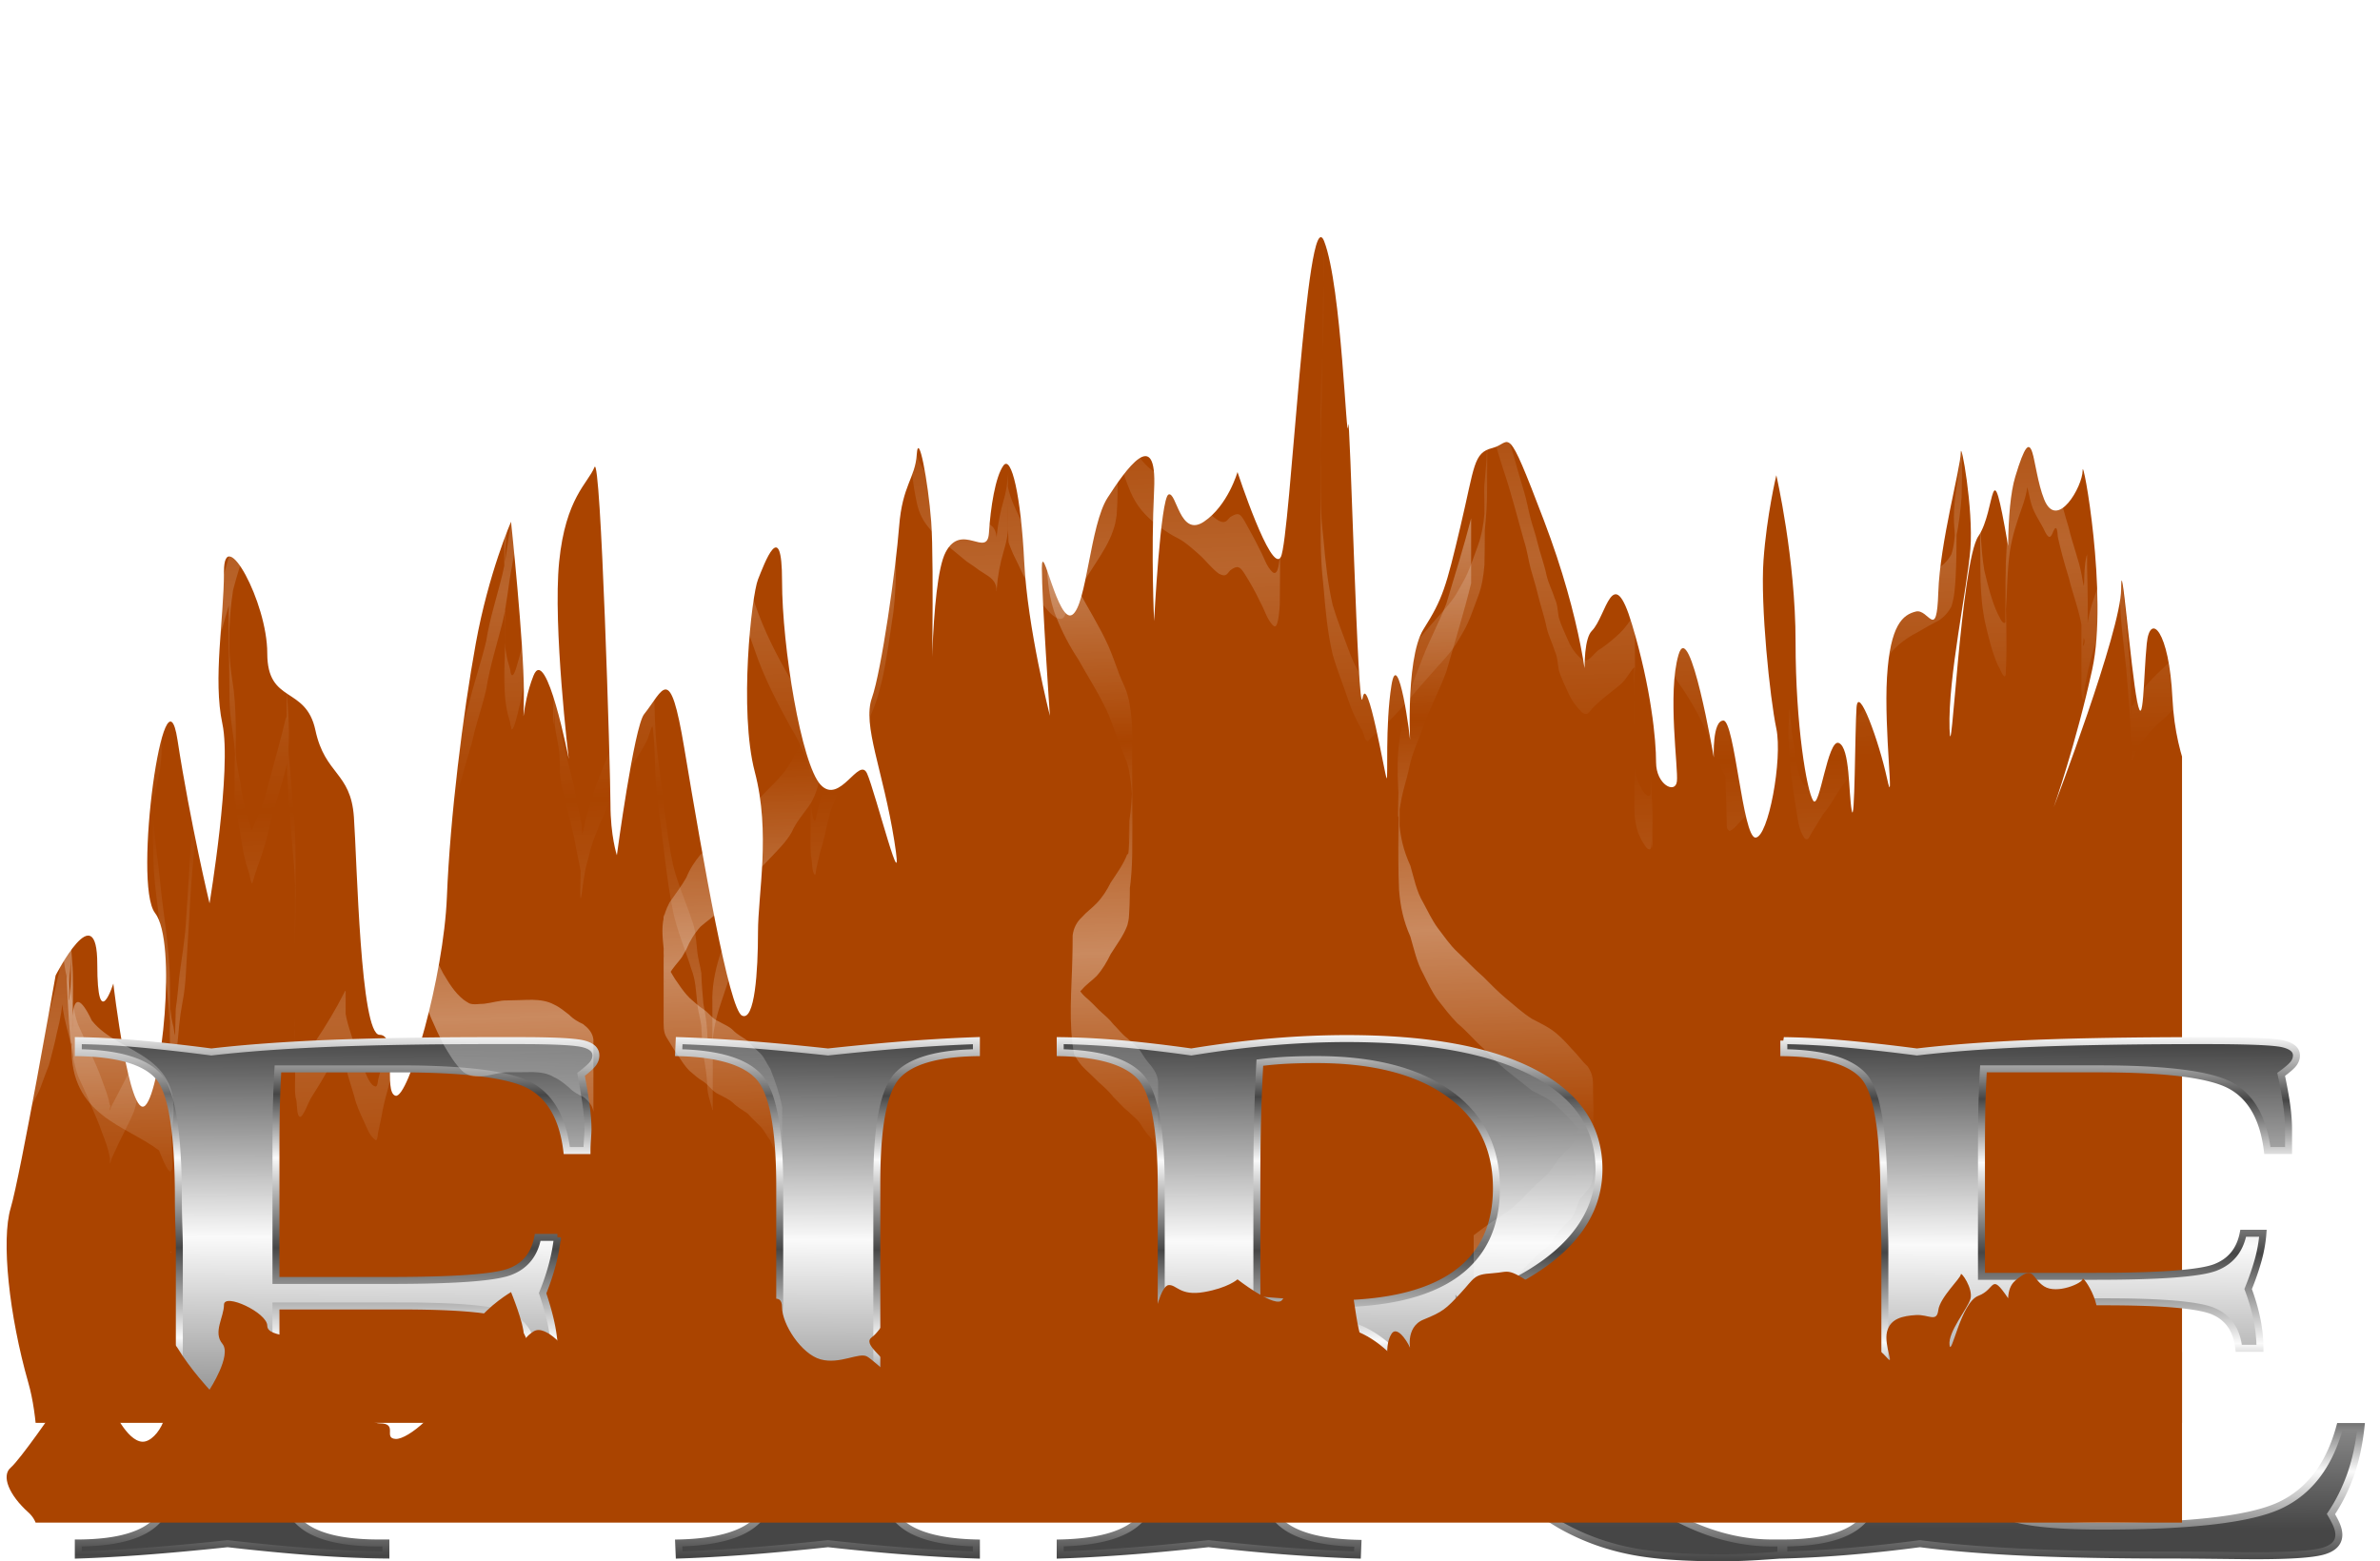
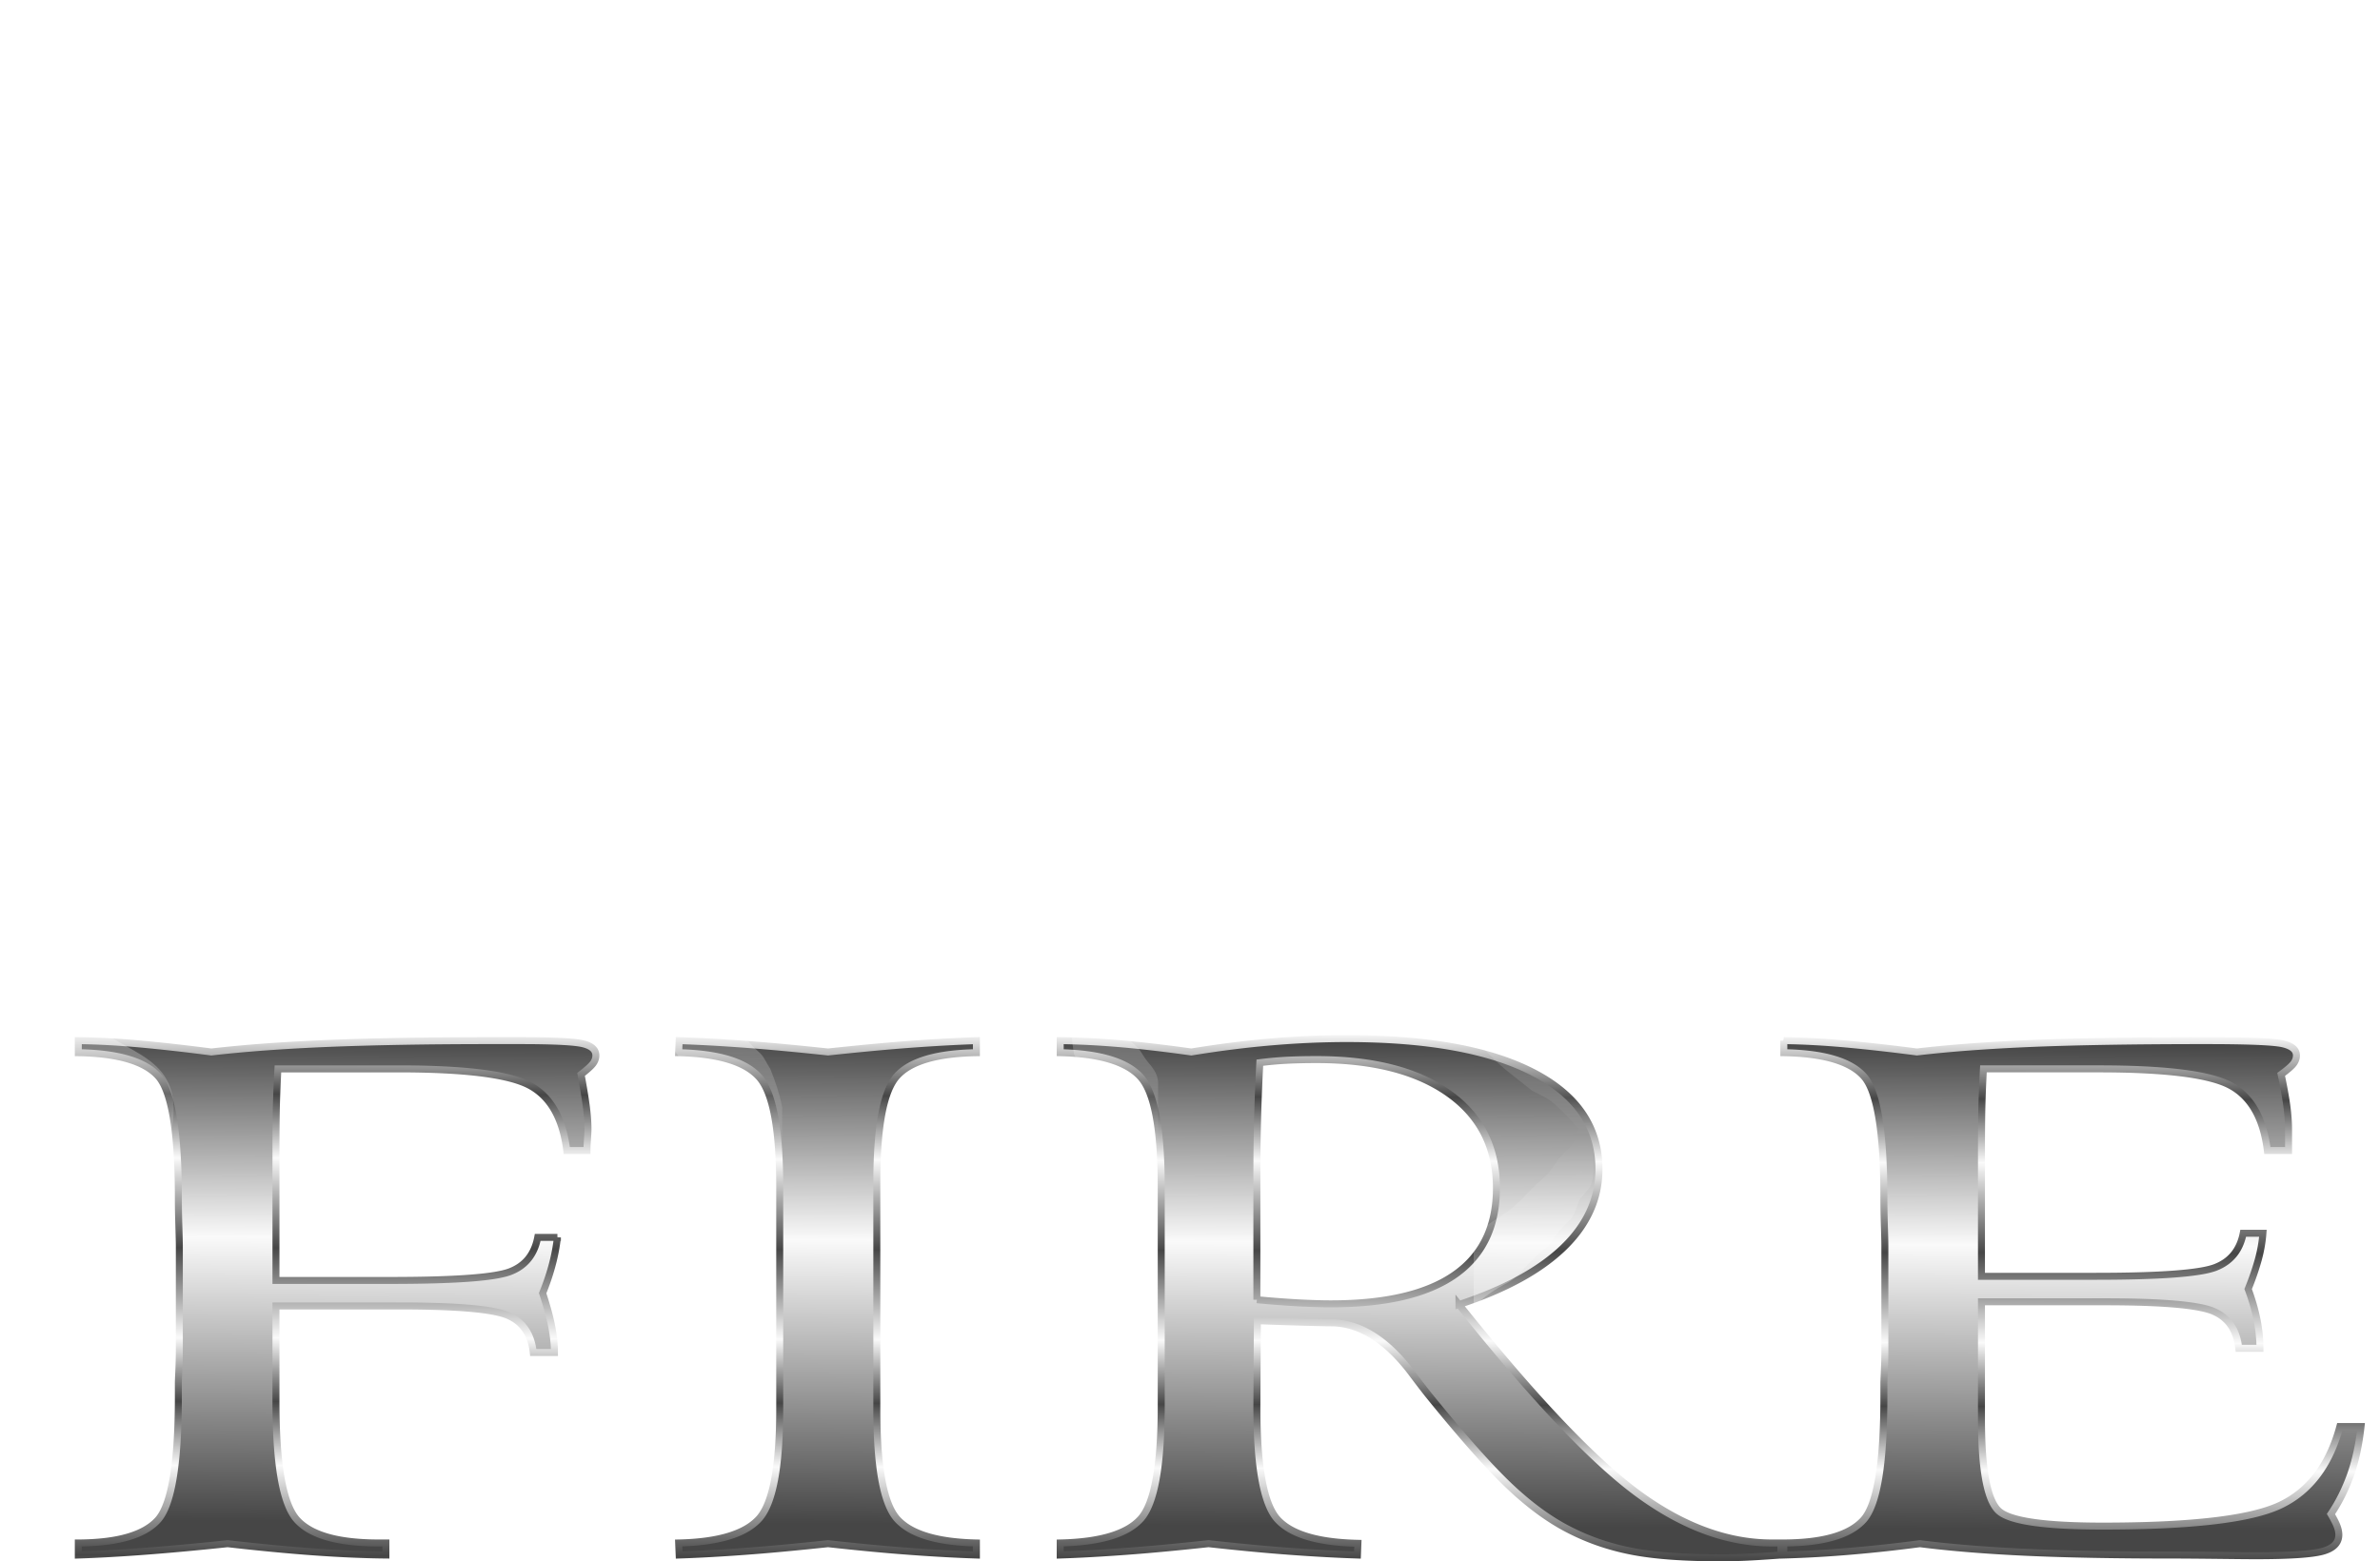
<svg xmlns="http://www.w3.org/2000/svg" xmlns:xlink="http://www.w3.org/1999/xlink" viewBox="0 0 685.04 449.47" version="1.0">
  <defs>
    <linearGradient id="h" y2="-378.4" xlink:href="#a" spreadMethod="reflect" gradientUnits="userSpaceOnUse" x2="87.004" gradientTransform="matrix(.801 0 0 .956 326.72 -2928.4)" y1="359.05" x1="107.79" />
    <linearGradient id="a">
      <stop offset="0" stop-color="#fff" />
      <stop offset="1" stop-color="#fff" stop-opacity="0" />
    </linearGradient>
    <linearGradient id="g" y2="-1704.3" gradientUnits="userSpaceOnUse" x2="-5236.3" gradientTransform="matrix(.123 0 0 .086 911.17 587.59)" y1="-80.072" x1="-5247">
      <stop offset="0" stop-color="#464646" />
      <stop offset=".585" stop-color="#fafafa" />
      <stop offset="1" stop-color="#464646" />
    </linearGradient>
    <linearGradient id="k" y2="-378.4" xlink:href="#a" spreadMethod="reflect" gradientUnits="userSpaceOnUse" x2="87.004" gradientTransform="matrix(.801 0 0 .956 252.12 -2990.6)" y1="359.05" x1="107.79" />
    <linearGradient id="e" y2="-378.4" xlink:href="#a" spreadMethod="reflect" gradientUnits="userSpaceOnUse" x2="87.004" gradientTransform="matrix(.801 0 0 .956 44.269 41.339)" y1="359.05" x1="107.79" />
    <linearGradient id="j" y2="-378.4" xlink:href="#a" spreadMethod="reflect" gradientUnits="userSpaceOnUse" x2="87.004" gradientTransform="matrix(.801 0 0 .956 276.99 -2953.3)" y1="359.05" x1="107.79" />
    <linearGradient id="i" y2="-378.4" xlink:href="#a" spreadMethod="reflect" gradientUnits="userSpaceOnUse" x2="87.004" gradientTransform="matrix(.801 0 0 .956 314.28 -2804.1)" y1="359.05" x1="107.79" />
    <linearGradient id="f" y2="-1511.7" spreadMethod="reflect" gradientUnits="userSpaceOnUse" x2="-5759.3" gradientTransform="matrix(.123 0 0 .086 911.17 587.59)" y1="-997.04" x1="-5761.4">
      <stop offset="0" stop-color="#464646" />
      <stop offset=".585" stop-color="#fafafa" />
      <stop offset="1" stop-color="#464646" />
    </linearGradient>
    <filter id="c">
      <feTurbulence seed="374" baseFrequency="0.005 0.001" />
      <feColorMatrix values="0 0 0 0 1 2 0 0 0 0 0 0 0 0 0 3 0 0 0 0" />
      <feGaussianBlur stdDeviation="0.01 14.116" />
    </filter>
    <filter id="d">
      <feGaussianBlur stdDeviation="8.658 54.059" />
    </filter>
    <clipPath id="b" clipPathUnits="userSpaceOnUse">
-       <path d="M-4417.2 3639.4s53.6-370.4-10.8-595.8-91.2-477.7-59-585c32.2-107.4 150.3-778.3 150.3-778.3s139.5-273.7 139.5-37.5c0 236.1 53.7 64.4 53.7 64.4s53.7 461.5 107.3 407.9c53.7-53.7 107.4-547.5 32.2-644.1-75.1-96.6 32.2-858.75 75.2-579.65 42.9 279.05 107.3 547.45 107.3 547.45s75.2-450.84 43-601.13c-32.2-150.28 5.3-348.87 5.3-509.88 0-161.02 144.9 101.97 144.9 273.72 0 171.76 128.9 107.35 161.1 257.63 32.2 150.26 118 139.55 128.8 289.86 10.7 150.3 21.4 729.9 85.9 729.9 64.4 0 10.7 193.2 53.6 204 43 10.7 161-397.2 171.8-665.6 10.7-268.3 53.7-611.83 96.6-847.99s118.1-407.91 118.1-407.91 42.9 407.91 42.9 568.93-10.7 53.67 32.2-53.67c42.9-107.35 118.1 279.09 118.1 279.09s-53.7-445.48-32.2-660.17 96.6-262.99 118.1-316.66c21.4-53.678 53.6 1019.8 53.6 1127.1 0 107.4 21.5 171.8 21.5 171.8s57.7-430.42 91.2-472.33c64.5-80.51 85.9-177.12 134.2 112.71 64.2 384.82 150.3 874.82 193.2 896.32 43 21.5 53.7-150.3 53.7-279.1s43-332.8-10.7-536.71c-53.7-203.96-10.7-590.4 10.7-644.07 21.5-53.67 80.5-214.69 80.5 5.37s64.4 611.86 128.8 681.61c64.5 69.8 128.9-96.58 155.7-37.5 26.8 59 128.8 461.5 91.2 225.4-37.5-236.18-107.3-386.46-75.1-477.7 32.2-91.25 80.5-434.75 91.2-574.3 10.8-139.55 53.7-161.02 59.1-241.52 5.3-80.51 37.5 85.873 48.3 225.42 10.7 139.55 0 687.01 0 687.01s-5.4-483.05 48.3-585.03 139.5 21.47 144.9-64.41c5.4-85.87 21.5-187.85 48.3-225.42 26.8-37.573 59 101.98 69.8 322.03 10.7 220.06 85.9 515.26 85.9 515.26s-26.9-391.81-26.9-493.79 53.7 187.85 102 155.65c48.31-32.2 59.04-300.56 118.08-391.81 59.04-91.241 166.38-246.89 155.65-26.834-10.73 220.05 0 440.11 0 440.11s21.47-413.28 48.3-424.01c26.84-10.737 37.58 144.91 118.08 91.24 80.51-53.67 112.72-166.38 112.72-166.38 0-.004 112.71 343.5 144.91 284.46s85.88-1207.6 144.92-1057.4c59.037 150.34 75.138 703.16 80.506 617.29 5.367-85.88 32.203 1003.7 48.305 912.43 16.101-91.25 75.139 263 80.509 268.4 5.37 5.3-5.37-177.16 16.1-311.34s64.41 171.75 64.41 209.32-21.47-295.2 42.94-397.17c64.4-101.98 75.14-139.55 123.44-343.51 48.31-203.95 42.94-246.89 107.35-262.99 64.4-16.1 42.93-96.61 171.75 241.52 128.81 338.14 150.28 574.3 150.28 638.7 0 64.41-37.57-220.05 10.74-268.36 48.3-48.3 69.77-236.16 134.18-21.47 64.43 214.69 80.53 386.45 80.53 461.59 0 75.11 64.4 107.31 69.7 64.41 5.4-42.94-32.2-295.2 5.4-424.02 37.6-128.81 118.1 343.5 118.1 343.5s-5.4-123.44 32.2-123.44 64.4 391.76 107.3 391.76c43 0 91.3-262.95 69.8-364.93-21.5-101.97-53.7-413.27-42.9-563.56 10.7-150.28 42.9-284.46 42.9-284.46s64.4 279.1 64.4 558.19c0 279.1 37.6 499.16 59.1 531.36 21.4 32.2 48.3-209.32 85.8-193.22 37.6 16.1 32.2 166.42 43 225.42 10.7 59 10.7-262.99 16.1-343.5 5.3-80.51 75.1 112.71 102 236.2 26.8 123.4-10.8-161.06 0-338.18 10.7-177.12 53.6-209.32 96.6-220.05 42.9-10.74 69.7 101.97 75.1-64.41 5.4-166.39 75.2-418.64 75.2-466.95s42.9 187.85 32.2 322.03c-10.8 134.18-75.2 429.38-69.8 601.13 5.3 171.73 37.6-558.19 96.6-644.06 59-85.88 39.6-311.3 98.6 26.83 59 338.14 46.3 654.81 46.3 654.81s-85.9-665.54-21.5-880.23 53.7-32.205 96.6 75.139c43 107.34 128.9-42.937 128.9-96.61 0-53.672 85.8 418.64 32.2 665.54-53.7 246.89-128.9 461.61-128.9 461.61s225.5-590.43 225.5-729.98c0-139.54 32.2 268.37 53.6 375.71 21.5 107.35 21.5-85.87 32.2-193.22 10.8-107.34 75.2-42.94 85.9 182.49 10.8 225.42 96.6 332.8 96.6 375.7s118.1-10.7 161.1-118.1c42.9-107.32 161-279.07 161 0 0 279.1 38.1 495 85.8 676.3 35.8 135.8 43 472.3 21.5 590.4s11.3-160.2 26.5-251.2c15.2-91.1 23.9-298.3 77.6-85.6 29.7 117.8 34.8 349 4.5 637.4-30.4 288.5 124.2 555.4 124.2 798.3s-54.8 226.7-176.2 241.8c-51.8 6.5-59.6 57-191.3 30.5-95.7-19.3-149.1-7.3-234.5-17.3-72.9-8.4-110.5 18.7-155.4 20.9-165.5 8.3-219.6-44.5-341 1.1-53.8 20.1-99.3-42.4-160.4-26.6-76.8 19.8-169.7 49.2-305 23.8-242.9-45.5-64.6-17.1-318.7-31.3-275-15.3-601.8 83.9-708.08 23.2-45.04-25.8-112.24-20.7-164.84-19.7-71.53 1.3-135.1 41.8-200.74 34.1-136.56-16-52.17-55-142.63-47.2-131.32 11.4-223.22 37-301.3 37.2-129.13.4-224.63-5.2-224.63-5.2s-22.55 24.9-209.17 17.8c-197.35-60.7-67.61-55.4-158.7-40.2-91.08 15.2-45.54 0-303.61 15.2-41.43 2.4-92.21 33-144.82 31-52.55-1.9-106.88-36.3-155.68-34.8-71.8 2.3-119.1 19.8-192.9 19.9-51.3.1-78-10.1-134.2-8.9-47.5 1-122.7 18-171.9 18.9-49.4.9-104.9-19.2-155.7-17-97.8 4-135.4 51.4-375.5 1.9-54.8-11.3-113.3 8-172 11.1-35.4 1.9-71.3 3.5-107.5 4.8-44.4 1.6-94.5-61-139.6-59.1-40.8 1.7-55.2 51.6-96.7 52.9-51.4 1.7-97.9-39.6-149.9-37.9-48.4 1.6-96.8 3.2-145.2 4.9-64.5 2.2-129 31-192.8 32.7-80 2.1-153.7-38.6-230.9-36.3-96.3 2.9-184.5 32.4-273.5 34.8-63.4 1.6-113.7-34.2-172-32.4-56.5 1.7-88.9 35.5-139.7 37-54.4 1.7-169.3-39.6-215.2-37.8-60.2 2.4-101.8 63.5-144.4 65.2-77.7 3-113-47.6-117.7-44.6z" stroke="#23ec00" stroke-width="7.3" fill="none" />
-     </clipPath>
+       </clipPath>
  </defs>
-   <path clip-path="url(#b)" transform="matrix(.086 0 0 .086 388.96 136.32)" filter="url(#c)" fill="#a40" d="M-4852-1620.5h7632.2v4798.3H-4852z" />
  <path d="M8826.7 1564.1c14.8-29.8 24.2-61.7 34.9-93.1 18.6-64 8.5-216.2 8.2 111.9-.7-18.7-1-37.4-1.1-56.1-.1-79.9 0-159.9.1-239.9v123.5-236c-.4-69.3 1.6-208.69-1.8 94.6-3.7-31.8-12.1-62.7-15.7-94.4-5.8-32.2-12.4-64.3-16.7-96.7-6.2-36.6-12.8-73.2-18.5-109.87-6.2-26.31-11-52.87-12-79.91-2.2-81.41.2-162.77.8-244.15-3.6-32.6 6.1-57.57 14-88.14 11.4-33.86 25.3-66.72 37.1-100.47 17.9-36.03 18.5-76.64 29.8-114.43 7-25.82 22-47.56 28.2-73.66 7-30.99 18.7-60.48 29.5-90.22 8.7-26.18 24.9-48.77 33.3-75 8.2-23.86 18-47.108 27.4-70.516 9-34.763 19.1-69.465 26-104.75 12.1-44.424 19.5-88.204 22-134.16 1.5-69.77.9-48.19.5 122.53 0 7.538-.1-15.088-.2-22.63-.3-22.24-.7-44.47-.9-66.71-.6-97.78-.4-195.55-.3-293.33.1-34.58.1-69.16.1-103.74v200.71-107.8V21.864c-10.6-270.43-5.5-181.07 10.3-118.51 5 20.105 10.5 39.626 14.3 60.02 7.7 36.5 12.2 73.312 25 108.51 14.5 33.35 31.5 65.65 44.5 99.63 12.2 28.55 25.5 56.41 35.5 85.8 9.7 27.01 21.2 53.42 25.7 81.88 5.9 4.89-1.9 13.59 1.3 19.17 1.8 3.29-.4-1.57 3.3-10.13 2.2-5.34 11-21.34 13.1-25.21 22.1-43.4 46-86.08 64.4-131.24 12-40.69 16.9-83.33 18.8-125.62 1.1-67.915.6-43.588.3 126.37 0 8.51-.1-17.01-.2-25.51l-.6-72.851c-1-23.423 1.8-47.083-1.9-70.359-.9-5.774-7.3-34.174-8.5-39.685-8.4-41.685-15.6-83.267-17.9-125.78-2.8-90.01-.3-180.07.7-270.09 0-5.93.1-11.86.1-17.79 0-6.04.1-12.09.1-18.14v-18.34 108.54c-.1-78.93-.4-157.86 1.7-236.77.6-21.51 11.3-52.28 16.3-73.62 12.1-45.95 27.9-90.81 42.7-136 14.2-40.76 23.2-83.34 29.5-126.01 8-31.77 10.4-64.15 10.9-96.72 0 50.99.1 102.03 0 153.07 0 7.37-.1-14.74-.1-22.1-.1-3.75-.4-47.47-.4-50.31.4-65.16 0-130.36 1.6-195.46.2-9.6 2.7-19 4-28.6 9-56 24.4-110.2 41.1-164.3 18.4-72.4 10.4-222.6 9.2 98.6-8.9 28-18.6 55.2-24.4 84.1-4 60.3-18.6 118.6-32.3 177.08-19.4 66.08-26.2 133.87-28.4 202.37-.1 16.47-.3 65.89-.3 49.42-.1-32.03-.3-64.06.2-96.09.3-18.57.2 37.15.4 55.73.4 53.21.8 106.26 2.9 159.43 1.4 16.76 2.5 33.55 4.2 50.28 4.1 40.18 8 62.4 12.3 102.16 5.2 46.42 9.4 92.69 15.8 138.97 8.9 67.51 17.4 135.13 20.9 203.16 2.8 88.37-1 176.83.9 265.2 1 44.33-.7-88.722 1.5-133 .5-8.872 2.3 17.608 3.8 26.359 1.2 6.803 2.8 13.518 4.2 20.278 4.3 12.079 3.5 25.611 7.8 37.663.1.25.6.04.8.06.1-1.49.3-5.94.3-4.45 0 55.56-.1 111.13-.1 166.7-1.2-81.11-.9-162.22 1-243.34.3-11.494 2.6-22.841 3.9-34.264 5.4-48.093 3.6-31.216 8-80.017 8.7-66.209 20.4-131.57 23.5-198.37 5-80.9 10.7-161.75 15-242.69 5-76 12.5-151.79 18.5-227.71.6-9.63 1.2-19.26 1.7-28.9.8-18.14 1.1-34.42 1.3-52.55v-25.64c-.2 150.38.2 190.76-.4 116.34-.9-92.34-.4-184.68 1.2-276.98.4-20 3.1-39.8 4.5-59.8 4.5-58.4 15-116.6 31.3-172.9 8.6-29.6 18.8-58.7 27.7-88.3 20.8-78.3 45.3-155.6 65.8-234 11.4-49.7 30.3-97.2 43.8-146.3 7-25.7 11.1-46.7 16.6-72.8 6.4-33.5 9.7-67.6 11.1-101.7.4-9.4.5-37.9.6-28.4.7 184 1 189.2-.6 126.9 1.2-33.6-13.2 28.1-13.7 30-21.1 54.4-30.5 111.7-37.9 169.2-10.6 84.7-22.9 169.2-34.4 253.8-5.1 39.2-7.3 78.7-8.2 118.3-.3 13.6-.3 54.5-.4 40.8-1.4-321.9.4-76.8.5-69.7.1 14 .2 27.9.4 41.8.2 29.7-.2 48 2.3 77.4 2.8 31.9 8.5 63.6 12.6 95.3 10.4 99.07 6.1 199.13 4.9 298.58.9 59-7.6 171.46 1.1-94.19.2-8.5 1.1 16.98 2.2 25.42 1.2 9.98 5.8 34.2 7.7 44.5 8 39.45 11.7 79.7 22.1 118.63 5.5 21.48 12.8 42.35 18.6 63.76 2.3 8.43-.3 7.98 5.1 6.82 14.2-36.6 30.9-72.22 42.7-109.75 4.6-14.67 8-29.66 12.1-44.49 19-73.32 40.6-145.99 57.7-219.79 2.5 12.88 5.6-56.49 5.6-44.3.6 286.7 3 214.21-1.2 152.98-3.7-92.82-1.2 177.07-1.2-181.97-1.6 66.25 2.9 132.26 6.4 198.34 6.8 64.19 10.1 128.66 16.9 192.84 9 100.81 4.9 202.74 4.9 303.66-.5 44.65-.6 89.31-.7 133.97v20.62-152.72 20.67c0 21.51 0 43.03.1 64.55V52.843c1.1 28.922-2.4 58.205 1.7 86.915 5.4 12.85 3.1 47.91 9.5 58.4.9 1.49 2.8 1.98 4.3 2.97 15.4-5.95 27.5-36.79 36.2-49.93 5.5-8.31 11.5-16.31 17.2-24.46 34.9-52.184 67.5-106.01 95.7-162.1 1.2-1.903 1.6-4.54 3.6-5.712.8-.536 1 1.874 1 2.901.2 62.443 0 124.89-.4 187.33-.1 8.46-2.3 33.72-2.3 25.26-.2-51.34.5-102.69.7-154.04 3.8 40.627 19.4 78.267 30.4 117.13 7 29.56 20 56.43 33 83.87 7 15.3 20 56.62 40 57.82 1-1.15 3-2.05 3-3.44 3-5.23 3-11.38 4-17.04 5-21.67 11-42.9 15-64.74 13-59.56 31-118.07 49-176.12 6-22.616 9-29.344 12-52.292 9-60.001 5-217.3 4 68.032V3.149c0-65.757 0-131.52 1-197.27 1-42.74 14-85.24 24-126.41 15-50.19 29-100.36 43-150.6 16-54.92 37-108.35 51-163.78 18-57.35 33-115.55 49-173.79 20-62.29 36-125.92 55-188.42 17-72.37 42-142.67 59-214.97 12-77 37-151 55-226.6 15-63.7 19-129.3 32-193.5 9-60 27-118 37-177.8 12-54.4 20-108.8 22-164.4 1-67 1-77.7 1 111 0 9 0-18-1-27v-73.7c-1-97.3-1-194.7-1-292.1v108.9c1 22.4-2 44.5-4 66.7-12 90.7-27 181.1-40 271.8-12 96-29 191.5-37 288.1 0 13-1 26-1 39-1 13.5-1 27-1 40.5v41.3c0-248.3 0-79.9 1-26.9 1 118.5 0 237.1 0 355.6v51.3c3-241.1-7-203.3 6-139.2 3 18.4 11 35.1 13 53.7 8 28.3 22-29.7 23-32.2 34-111.3 45-227.8 64-342.2 11-67.5 27-134.2 36-201.9 3-21.6 5-43.4 8-65.1 9-69.7 7-346.5 6-30.8-1-75.8-1-78.3 2-208 0-1.7 3-26.5 6-25.7 4 89.6 1 179.5 1 269.2v213.8-97.8 613.2c3 59.76-12 179.34 1-89 1-9.1 3 17.9 4 26.8l9 47.4c5 27.73 4 55.99 5 84 0 8.01 5 47.18 5 47.79 13 57.02 28 113.4 42 169.87 7 42.21 17 83.58 25 125.56 7 75.41 4 151.73 0 227.42v1.58c1-62.1 0-124.21 2-186.3 0-9.48 4-18.5 6-27.77 9-45.21 1-11.06 15-62.2 19-70.99 48-138.36 76-206.15 11-18.16 17-38.33 30-55.26 15-18.94 27-41.13 40-61.94 18-27.77 38-54.2 52-84.6 4-14.1 9-28 13-42.1 1-2.5 4-9.8 4-7.1 1 8.4 2 16.9 2 25.4 5 58.4 4 117.08 8 175.53 3 47.33 6 60.62 11 108.07 16 110.69 24 222.24 47 331.75 15 62.76 42 121.44 62 182.6 14 33.14 15 68.48 19 103.51 2 26.35 10 51.37 14 77.49 1 34.488 4 68.663 7 103 6 31.505 11 62.899 13 94.917-1 26.523 8 52.603 16 77.743 2 7.05 2-6.79 2-5.58 0 301.62 1 206.26 0 141.74-1-103.55-1-207.12-1-310.68-2-52.212 8-103.97 23-153.84 14-43.95 30-87.25 43-131.61 7-39.96 20-78.5 25-118.94 9-44.01 10-88.86 10-133.55v119.95-79.17c-1-103.39-1-206.78-1-310.17 7 271.56-3 81.89-24 13.62-14-33.15-22-67.66-30-102.59-13-44.53-25-89.02-33-134.59-11-97.1-6-195.5-5-293 2-42.3-1-84.8 1-127 2-30.6 5-42.3 10-72.3 3-11.8 6-23.5 8-35.3 3-11.4 5-22.9 8-34.2 8-29.3 10-31.1 20-58.9 5-16.4 11-36.3 16-52.9 17-52.4 27-106.2 43-158.6 13-41.8 24-83.8 34-125.9 5-27.5 13-54.4 16-82 3 25.2 1-57.2 1-31.3 0 291.7 1 201.9 0 139.3 0-4.7-1-9.4 0-14.2 0-63.3 0-126.7 1-190 0-15.5 6-36.7 7-53.3-2-29.1 8-55.8 15-83.6 9-38.1 26-73.6 43-108.7 19-33.2 33-64.6 36-103 4-25.9 7-52 7-78.3-2-83.9 4 245.7 0 137.8-17 25.6-23 56.2-34 84.5-29 70.7-45 145.6-67 218.3-18 78-44 153.8-59 232.7-12 71.3-20 143.3-31 214.9-8 51.5-10 103.7-11 155.7 0 14.3-1 57.1 0 42.8 1-38.3 1-76.6 2-114.8 5 98.5 35 192.3 68 284.2 30 88.4 72 171.5 119 251.9 14 25.1 32 48.1 44 74.3 8 18.08 14 37.39 20 56.39 17 83.51 8 170.13 5 255.07-2 69.95-1 235.73-1-67.18 0 33.85-2 67.75 1 101.48 2 6.9 5 54.13 12 55.18 1 .15 2-1.24 3-1.86 4-23.1 11-45.76 16-68.89 13-36.57 19-74.73 29-111.91 2-6.53 3-13.16 5-19.58 5-15.43 10-23.67 16-38.74 9-20.77 16-41.67 25-62.14 22-49.95 43-100.12 66-149.12 15-39.8 35-77.7 48-118.1 7-21.3 12-43.2 18-64.8 18-75 27-151.6 38-227.8 4-31 6-62.2 7-93.4v-26.2c1 188.5 1 187.3 0 120.5-2-89.4-1-178.9 0-268.3 1-23.4 4-46.7 5-70.1 7-92.6 10-185.2 25-277 10-48.9 12-99 20-148.3 10-67.3 4-192.8 4 115.3-1-75.5-1-151 1-226.5 1-7 3-13.7 4-20.6 6-28 3-16.5 10-44.5 13-45.5 33-88.7 50-132.8 12-27.6 24-54.2 27-84.4 1-3.3 1-13.1 1-9.9 0 215 19 116.1-14 205.6-2 8.5-5 16.9-6 25.4-3 14.3-8 56.4-10 69.3-6 44.3-14 88.4-21 132.5-11 81.6-26 162.7-38 244.1l-3 31.2c-2 25.5-3 44.3-3 70.4 0 14.5-1 58 0 43.6 6-112.8-2-151.3 10-63.7 5 35.7 14 70.1 35 99.6 2 1.7 21 24 22 25.9 35 41.4 77 76.4 119 110.8 24 22.4 62 27.8 86 49 9 9.1 12 20.1 14 32.4v4.8c1-2.6 1-5.5 1-8.3 4-39.8 12-79 23-117.5 24-79.4 13-203.1 12 126.8 5-256.1-11-202.9 10-141.3 11 33.9 28 66.6 44 98.3 18 29.5 37 58.1 59 84.8 17 18.1 30 39.9 54 50.1 20 6.4 24-8.6 32-23.4 2-4.9 5-9.7 8-14.6 29-46 61-90.2 90-135.7 21-35.1 44-69.8 57-108.6 7-22.7 8-30.7 12-53.7 4-61.1 5-178.4 1 101.6 0 7.2 0-14.5-1-21.7-1-34.1 0-3.3-1-38.7-2-92.4-1-184.9-1-277.4v-136.7 139.3V-2126.491c0-96 0-21.6 2-226.4 2-52.5 11-104.2 24-155.2 2-7.1 4-14.3 6-21.4 9-24.3 8-15.9 17-41.1 7-21.7 14-44.1 21-65.9 8-34.3 23-66.1 37-98 1-1.4 3-5.9 3-4.2 0 63.4 0 126.9-2 190.3-1 5.3-3 10.2-5 15.3-7 28-17 55.6-25 83.6-25 95.1-38 192.8-50 290.3-14 79.7-20 160-21 240.6-1-251.3-3-107.6 9-52.7 7 32.3 18 63.1 32 93.2 15 31 34 59.6 59 83.2 8 6.8 28 22.8 36 28.9 20 13.2 43 22.3 65 31.9 25 17.1 46 38.2 69 58.4 21 20.8 41 45 67 61 21 9.6 25 2.2 38-12.2 27-16.8 33-12.4 48 12.9 18 32.2 36 64.4 52 97.7 14 24.8 21 55.2 43 74.7 2 .5 4 2 7 1.5 14-3.3 16-56.4 16-66 1-49.4 3-179.7 1 36.7v-53c-1-91.6 0-8.4-1-95V-2057.291c-1 47 0 94.1-2 141.1 0 9-1-18.2-2-27.2-1-8.3-2-16.7-2-25-7-94.6-4-189.9-4-284.5 1-35.2 1-70.4 1-105.5 2-34.4 18-65.9 30-97.5 18-53.4 38-106.4 61-157.7 23-47.8 34-98.6 44-150.2 1-10.9 2-14 3-24.4v-9.2c0 291.9 1 208.9-1 146.9 0-88.7-11-178.7 8-266 8-31.4 11-63.7 11-96-26 304.9 5 204.9-1 144.7v4.8-123.7 582.5c2 135.3-2 270.5-6 405.7-3 70.1-4 140.2-4 210.2v49.2-103.9c2 67.9-1 135.9 3 203.7 1 33 5 60.7 8 93.2 6 71.7 14 143.1 30 213.2 15 50.6 35 99.9 53 149.2 11 30.4 24 59.7 41 87.3 5 7.6 7 11.4 10 19.5 3 8.2 3 19.5 14 20.2 24-19.5 49-37.3 72-57.5 50-44 90-96.9 134-146.1 27-32.5 58-62.7 82-97.5 7-8.9 23-39.4 29-49.3 23-39.9 36-83.9 52-126.8 12-33.9 18-69 21-104.8 1 12.3 1-59.5 1-44.6v143.8c-1 8.3-1-16.5-1-24.8 1-197.5-4-130.5 4-218.7 5-49.3 5-98.8 5-148.3 1 293 0 110.6 0 42.8v-397.6 127.4-388.3V-2308.591v-109.2c-1 71.1 0 142 4 213-1 90.2 23 176.1 50 261.3 27 76.5 46 155.2 70 232.8 9 29.6 14 60.6 22 90.6 7 25.6 16 50.3 22 76 9 37.8 23 74.3 31 112.2 6 26.5 19 50.4 27 76.4 10 20.6 10 43.2 14 65.2 8 27.2 21 52.5 32 78.3 10 23.9 26 45.5 46 61.9 19 10.6 31-9.5 43-20.8 4-3.5 7-7.2 11-10.3 5-3.6 10-6.4 15-9.8 20-14.3 39-30.4 57-47.4 19-18.4 35-41.1 48-64.5 0-.8 1-3.1 2-2.3 1 1.6 1 17.5 1 18.1 0 76 0 147.9-2 222.3-1 65.37 0 281.43 0 3.2v216.68c-1 31.9 1 64.54 10 95.3 4 14.28 10 23.33 16 36.56 15 22.21 29 29.69 31-1.44 8 313.68-1 171.16-3 99.98v-383.49 127.06-105.57c13-88.08-8-176.78 5-264.38 3-28.3 11-57.1 26-81.8 2-.7 3-2.4 5-2.1 9 1.5 25 33.1 28 38.5 31 47-5-10.9 28 43.5 31 45.6 60 92.4 84 142.1 23 48.4 40 98.8 61 147.95 20 39.37 43 77.09 67 114.21 35 61.18 76 158.94 11 216.8-19 13.71-29 36.58-51 45.8-6-6.04-9-7.26-9-17.26-3-200.14-12-134.63 13-236.41 2-6.1 3-12.16 4-18.28 2-12.5 3-24.9 3-37.51 0-6.68 0-26.74 1-20.06 0 162.93 4 199.91-3 130.11-5-32.28-15-63.21-17-95.92-3-85.95-2-172.03 0-258.03v-54.5 139.8c0-82.7 0-165.4 2-248.1 0-14.6 3-29 4-43.5 4-36.5 5-73.4 10-109.8 3-24 7-37.9 12-61.6 22-80.2 42-160.8 56-242.7 5-62.7 16-124.5 24-186.7 14-100.2-3 6 13-92.2 18-74.3 41-147 64-220 15-41.4 20-85.6 32-127.9 5-17.6 12-34.8 18-52.2 17-47.7 28-97.2 44-145.5 10-44 27-85.8 38-129.6 9-35.7 19-70.8 22-107.6 2-67.4 1-30.3 0 150.1v-15.3c-1-1-1 1.3-1 8-9 53.7-22 106.9-33 160.4-3 14.1-6 28.3-10 42.5-4 17.7-18 73.7-21 91-11 48.6-17 98-25 147.1-17 98.1-24 197.3-32 296.3-5 60.1-7 120.3-8 180.5v45.5-118.2c1 65.7 1 131.5 1 197.2v399.3-99.1 506.01c-5-261.01 0-138.77 8-80.72 4 27.34 9 54.43 13 81.67 5 28.55 9 69.91 30 91.78 4-.48 8-.23 12-3.48 5-4.46 11-15.23 14-20.28 3-4.88 7-9.65 10-14.47 4-5.57 8-11.14 11-16.72 5-6.41 9-13.05 13-19.24 6-7.04 12-13.36 17-20.43 24-32.47 45-67.33 69-99.96 25-32.71 53-62.5 78-94.36 1-.1 2-.9 3-.3v5.7c0 1.7 10 145.83-3 207.12-5-77.76-2-156.17-1-234.22 2-46.3 5-93 11-139 3-38 11-74.6 24-110.5 10-27.5 21-54.5 43-75.2 12-10.4 22-23.5 36-32.4 7-4.6 14-8.2 22-12.4 25-12.3 50-27.2 74-41 25-12.4 44-30.3 57-54.2 10-30.2 11-62.8 14-94.4 1-5.9 1-11.9 1-17.9 1-13.2 1-27.4 1-40.6v-20.9c0 167.3 1 200.6 0 129.8-23-111.3 12-210 18-317.2 1 17.8 1-77.4 1-58v134.7-36.1c1-210-8-135 7-238.2 18-87.9 44-173.8 69-259.7 31-87 53-176.7 74-266.4 17-60.6 39-120.2 50-182.4 1-7.6 4-21.9 6-30.2 1-1.6 1-5.8 2-4.8 2 1.2 2 21 2 22.7 0 64-1 128.1-2 192.1-12 56-30 110.6-43 166.4-21 84.1-32 169.8-44 255.5-18 105.3-32 211.1-46 316.9-9 70.2-13 141-14 211.7v48.8-110c1 84.4 0 168.6 14 251.9 12 50.4 24 101.1 46 148.1 3 2.5 12 30.3 22 28.2 7-1.5 4-28.5 5-30.3-1 49.9 0 99.9-1 149.9v-26.3c-1-25-1-33.5-1-59-1-88 0-97.3 1-234.3 5-69.5 4-139.3 14-208.4 8-51 24-100 40-148.9 8-25.4 16-50.4 18-76.9 0-.8 0-2.9 1-2.2 3 10.4 3 22.6 5 33.4 3 16.5 3 17.3 8 33.9 9 33.1 31 59.7 46 89.5 13 20.7 19 12.5 27-4.8 15-33.5 13 7.6 15 20.4 9 49.7 22 98.2 37 146.5 12 53.3 33 103.8 43 157.6 1 1.9 8 65.8 18 40.7 0-2.5 0-5 1-7.5v-23.4c0 284.3 0 194.8-1 133.5V-1324.191c0 4.6 0 1.2-2 7.7-8 26.9-7 55.5-8 83.3-5 44.2-8 88.5-9 132.9v-135.8 15.2c0 9-1 18.1 5 25.7 7-5.3 5-18.3 5-25.9 2-15.3 3-16.9 6-32.8 2-6.4 3-12.9 5-19.4 4-19.4 3-20.6 8-39.8 6-25.3 16-49.8 24-74.4 15-54.4 28-109.5 42-164.5 6-30.4 10-61.6 17-91.9 5-21.7 14-41.7 17-64 4-94.7 0 140.7 0 199.1-1 59.2-1 162.3 0-106v90c1 82.6 13 164.2 21 246.1 5 63.7 11 127.2 15 191 2 87.2 2 174.62 0 261.94 1-56.84 1-113.68 2-170.5 0-.95 1 1.84 2 1.8 3-.12 4-4.09 6-6.44 4-7.3 9-14.8 13-22.2 24-38.3 55-70.8 89-101.3 12-12.5 25-24.5 37-37.5 4-4.5 7-9.2 9-8 1 .9 1 3 1 4.5v186.82c0 7.8-2 31.13-2 23.33 0-53.35-1-106.65 1-159.95 0-5.6 2 10.7 4 16.1 1 6.5 2 12.9 4 19.3 4 40.7 14 80.19 24 119.74 9 22.3 15 45.65 25 67.67 9 21.36 19 41.2 26 63.4 8 33.13 20 65.47 37 95.07 23 27.62 29 19.8 40-8.32 16-43.58 36-85.3 53-128.53 18-50.74 35-101.92 49-154.03 6-22.1 9-44.6 11-67.4v-20.4c1 190.23 1 199.68 0 135.8-1-94.4-13-190.4 4-283.6 6-45.6 28-86.7 41-130.4 3-11 6-22.3 8-33.4 2-12.3 5-24.6 6-37 1-9.1 6-69.8 7-78.7 4-36.4 9-72.6 12-109 8-55.7 12-111.8 12-168.1 2 286.6 0 121 0 54.2-1-72.4-1-144.7-1-217v1.5c0 5 1 40.4 0 41.6 0 67.2 0 134.4-1 201.6-1 41.7-11 91.4-18 132.6-12 69.5-27 138.3-36 208.2-6 47.6-6 58.4-9 106.7-1 50.5-5 240.8-2-11.1 1-14.6 1 29.4 1 44 1 61.1 0 31.1 3 88.2 10 66 26 131.5 52 192.97 17 39.33 33 78.84 39 121.45 4 101.26 1 202.74-1 304.07v107.52-108.9c3 58.42 14 116.59 32 172.29 12 40.98 30 80.2 43 120.83 7 14.87 14 52.44 31 59.91 2 .75 4 .13 6 .2 1-1.15 3-1.99 4-3.46 5-6.62 4-16.55 6-23.98 3-9.55 5-11.39 10-20.14 21-32.52 15 47.1 15 53.35 1 127.8-1 255.59-1 383.39v43.52c1-38.81-1-77.74 2-116.44 1-13.69 2 27.33 4 40.98 4 38.71 7 77.4 12 115.99 5 48.34 14 96.16 18 144.56-1 26.94 14 48.57 25 71.93 18 75.86 6 156.06 4 233.96-2 65.32-1 242.86-1-36.41 0 89.98 0 179.97-2 269.94-1 38.58-11 77.97-18 115.67-10 50.8-25 100.6-32 152-3 26.4-4 36.5-5 62.5-1 64.8-1 100.3 0-125.4v16.3c1 11.3 1 22.6 2 33.9-2 21 2 38.1 12 56.5 14 18.1 25 36.4 27 59.4 4 17.9 6 35.9 7 54.3 2 77.5 0 155 0 232.5-1 126.3 0-228.1 0-123V1719.109v-45.6c0-77.6-1-155.1 0-232.6v-36.5c0 182.7 1 224.2 0 159.5-1-18.4-3-36.4-7-54.3-2-23.5-12-43-27-61.2-11-20.2-13-32.2-12-55.2-3-89.7-5-179.6-2-269.4 1-24.5 2-34.2 5-59.1 7-50.5 23-99.07 32-149.04 7-33.87 10-45.75 14-79.94 2-12.53 3-50.31 4-37.7 16 248.28-4 116.41 2 60.07 0-102.37-1-204.79 1-307.16 2-62.99 1-149.59 0 146.53v-8.75c-1-8.66-2-9.53-4-18.02-11-25.01-26-48.21-25-76.64-4-51.38-13-102.21-18-153.54-8-67.6-1-5.7-8-77.61-1-7.43-8-75.83-8-83.14-2-67.49-2-135.01-2-202.52V33.082c0-70.599 2-378.41 1-52.345 0-14.871 2-33.255-2-47.837-1-2.018-4-7.636-8-6.03-2 1.076-3 3.792-5 5.688-5 9.119-7 11.124-10 21.056-2 8.163-1 19.181-6 26.549-1 1.46-3 2.146-4 3.219-21-6.83-29-49.684-37-68.157-14-41.196-31-81.266-43-123.02-17-56.69-29-115.51-32-174.63 0-111.67-1-223.34 0-335.01 1-32.68 0-16.84 1-49.02 0-8.26 1-33.04 1-24.78 2 272.71 2 171.32-1 111.82-6-44.28-22-85.26-39-126.54-26-64.16-42-131.96-52-200.44-8-144.6-5-289.7-2-434.3 3-50.5 2-58.6 9-107.6 9-70.9 25-140.7 36-211.3 7-42.7 9-52.4 14-95.5 1-14.8 3-59.2 4-44.3 15 239.6-1 153.1 1 98.7v-151.9c0 5.4 0 10.8 1 16.2 0 96.3 2 192.6 0 289 0 54.6-4 109-12 163-4 35.4-8 70.5-12 105.9-1 8.3-6 71.2-7 79.5-1 13-4 25.8-6 38.7-2 11.6-5 23.3-8 34.7-13 45.6-35 88.4-41 135.7-13 71.9-4 30.4-6-127.6v18.2c1 16.4 1 32.7 2 49.1 2 79.6 1 33.6 0 209.41 0 28.29-3 56.38-11 83.62-14 52.18-30 103.58-49 154.21-18 45.05-37 89.13-53 134.84-1 2.54-7 23.39-10 27.32-9 11.11-27-14.3-30-18.86-17-30.78-29-64.23-37-98.65-7-22.49-17-42.35-26-63.95-9-21.72-15-44.81-25-66.48-10-39.09-19-78.32-24-118.56-20-84.86-9-70.1-9-223 0-5 1-10 1-15 0-4 1-16 1-12v172.21c-1-1.84-1-6.04-4-5.09-10 2.49-35 30.96-43 36.98-35 30.27-67 62.91-89 103.37-32 65.39 9-17.13-13 28.09-3 5.19-5 8.64-6 7.94-1-.73-2-2.41-2-3.9-1-61.75-1-123.52-2-185.3 1-59.8 1-140.6 1 140.3v-16.59c0-18.6 0-19.26-1-38.4-4-67.61-10-135.11-15-202.61-8-79.5-20-158.5-21-238.7 0-108-1-216.1 0-324.2 1-121.2 4 79.9 0 153.1-2 21.5-12 40.5-17 61.4-7 29.7-11 60-17 89.9-14 52.4-29 104.3-42 157-15 46-29 92.4-37 140.4-4 18.6-4 18.3-6 36.5 0 8 2 22.2-3 29.5 0 .6-1 0-2 0-6-15-5-31.1-5-47v-208.9c2-45 4-89.7 9-134.4 1-30.1 1-60.6 8-89.9 1-2.5 2-4.9 2-7.4v-2.3 40.4c2 84.2 4 168.7 0 252.7-3 8-5 8.4-8-.9-6-15.5-6-32.1-10-48-9-55.6-30-107.7-43-162.2-14-45.5-27-91.1-37-137.7-1-9.9-2-47.6-15-18.4-8 21-14 27.5-27 3-14-31.3-36-58.8-46-92.3-6-19.5-9-39.2-14-58.8-3 23.8-10 46.4-18 69.1-17 47.4-32 93.7-40 143.6-10 68-9 136.8-14 205.2-1-42.5-1-85-2-127.5 0-10.7 1 21.4 1 32.2v29.5c2 81.9 5 163.7 2 245.6-1 5.8 0 26-2 33-1 1.4-2 3.6-3 3.2-8-2.7-17-30.6-22-35.7-22-50.3-34-103.6-46-157.1-6-37.9-7-41.9-10-81.3-5-58.4-2-117.1-4-175.7 0-153.7-5-308.7 14-461.8 14-106.6 28-213.2 46-319.3 12-88.1 23-176.3 44-263 14-58.7 32-116.5 43-175.7 1 52.1 1 104.2 2 156.3 0-5.8 2-12.6-2-17.4-3-5.4-8 35-8 25.5-12 58.8-34 114.6-50 172.2-22 88.3-44 176.6-74 262.7-25 87.5-52 174.9-69 264.5-12 80.5-5 49.8-7-87.8v34.2c0 85.7 2 171.7-1 257.5-4 70.9-36 281.4-18-22.5 1 98.1 3 196.3-2 294.3-2 32-4 65-14 95.8-13 24.2-31 43.1-57 54.7-25 12.9-49 28.4-74 41.4-21 12.8-41 26.5-58 44.2-21 20.2-33 46.9-43 73.6-13 34.9-21 70.8-24 107.7-7 47.33-9 95.37-11 143.06-1 95.98-3-238.96 1-121.81 3-4.87 2-23.05 2-17.25 1 57.12 1 114.22 1 171.33-1-5.19 1-3.29-3-6.15-8 4.98-2 .73-13 10.86-23 21.7-47 43.76-65 70.3-18 24.37-20 25.68-37 51.61-15 23.46-16 28.68-32 50.57-5 7.52-11 14.45-17 22.05-4 6.8-8 14.05-13 21.08-2 4.38-18 29.14-21 34.21-1 2.33-12 21.61-14 24.56-5 5.25-7 3.28-12 1.79-22-27.48-24-67.95-30-101.1-18-112.02-33-219.1-21-335.2v-181.21 11.8V-1574.695v116.6c0-68.3 0-136.6-1-204.8 0-142.2-3-284.8 8-426.7 8-98.2 15-196.5 32-293.7 8-49.5 14-99.2 25-148.3 6-31.2 14-61.7 21-92.8 4-15 7-30.1 10-45.2 12-59.1 25-117.9 33-177.5v-9.5c0-.2 0 .5 1 .7v18.4c0 183.7 2 125.8 0 200.8-3 36-14 70-22 105-11 42.9-28 83.8-38 127.1-15 48-27 97-44 144.4-6 16.8-13 33.3-18 50.4-12 41-17 84.1-32 124.5-22 71.6-46 142.5-64 215.1-15 90.8 0-2.6-13 91.3-8 62.5-19 124.4-24 187.3-15 84.2-34 167.2-56 250-5 22.9-9 39.2-12 62.5-5 37.9-6 76.3-10 114.3 0 7.3-1 14.7-2 22.1s-2 29.9-2 22.4c-9-273.4-2-175.5-2-114.6v18.1c0 87.9 1 175.8 0 263.65-1 25.57 0-2.46-1 25.04v14.28c-1-287.77-1-193.67 1-131.77 3 33.6 13 65.44 17 98.68 9 84.09 3 17.77 3 213.14-1 25.83-2 51.74-8 77.06-10 41.2 2-4.68-9 34.98-1 5.13-3 20.77-4 15.46-1-54.52 0-109.08 0-163.62 1 3.27 2 6.79 3 9.81 1 2.37 4 3.99 6 5.98 26-3.81 34-31.71 51-47.56 47-42.21 6-7.01 5 171.25 0 2.24-1-4.31-2-6.39-4-9.4-11-17.63-14-27.49-22-40.14-46-79.26-67-120.15-21-49.12-38-99.53-61-148.08-24-49.58-52-96.97-84-142.17-12-18.4-33-52.8-49-67.3-5-4.2-7-3.2-12-2.8-16 18-23 54.3-26 77.7-1 1.4-4 28.2-5 31.1-3 64.9 15 182.61 0-114.6v108.2c0 102.54 1 205.06 0 307.59v70.56-125.1c2 84.14 12 167.76 3 252.26 0 3.73 1 21.37-6 22.35-11 1.49-20-21.95-25-26.42-6-13.42-12-22.45-16-37.01-10-32.5-11-66.97-10-100.55v-218.36c0-113.42-1-226.82 0-340.22 1-6.6 1-13.2 1-19.8v-16.1c1 54.3 1 108.6 1 163 0-2.5 2-13.9-3-13.9-17 19.4-28 43.1-48 59.5-28 23.2-57 44.2-83 68.78-3 3.58-7 7.06-10 10.74-11 12.66-15 24-33 12.6-19-18.5-35-40.52-46-65.12-11-25.2-24-49.6-32-76.1-4-22.2-4-45-14-65.9-8-26.6-21-51-27-78.2-8-39.5-22-77.7-31-117.1-6-26.4-15-51.9-22-78.2-8-30.7-12-62.4-22-92.6-23-80.4-43-161.8-70-240.8-27-83.7-51-168.2-50-257-4-69.2-5-138.4-4-207.8v-319.7 197.8-77.1V-1957.995v-102.2c0 99.4 1 198.7 0 298.1 0 49.7 0 99.4-5 148.9-6 71.4-2 31.4-4-120.4 0-8.4 1 16.8 1 25.2 0 80.4 1 161.2-1 241.7-3 35.6-8 70.8-21 104.3-16 41.8-29 84.9-52 123.4-6 10.6-22 37.8-29 47.5-24 34.2-55 63.9-82 96-45 49.5-86 102.79-134 150.39-24 23.23-50 43.86-72 68.7-11-3.57-11-14.06-14-23.5-3-9.01-5-12.75-10-21.32-17-28.93-30-59.28-41-91.07-17-51.6-38-102.3-53-154.7-17-72.4-24-146.2-30-220.1-3-28.3-7-69.1-8-97-4-67.8-1-135.9-3-203.8 0-153.5-1-307.1 4-460.5 4-132.9 8-265.7 6-398.7v-502.3 7.7c0 1.4 1 17.6 1 18.5v187c0 31-4 61.8-11 91.9-2 6.6-3 13.1-4 19.7-1 6.1-2 24.6-3 18.4-8-289.7-1-185.2-1-121.4 3 79.2 10 159.2-2 237.7-11 48.3-22 95.9-44 140.7-24 53.4-43 108.8-61 164.2-12 32.8-27 65.7-30 100.7 0 35.2 0 70.4-1 105.5 0-313.9-2-130.6 4-58.6 1 17.7 4 35.3 4 53 2 92.3 2 184.6 2 277v-109.9 142c1 146.5 2 292.9 0 439.4 0 8.2-4 74.5-16 74.8-3 0-5-2.3-7-3.4-21-21.9-28-53-43-79.1-15-32.3-33-64.1-52-94-15-23.5-23-29.7-48-11-13 16.4-16 21.8-38 11-25-18.5-44-44.9-67-65.2-22-18.8-43-39.2-69-52.9-23-10.9-44-25.8-65-40-43-33.7-73-65.1-95-116.5-13-31.3-25-62.8-32-96.1-19-89.4-1-184.9-9-274 1-77.6 7-154.8 21-231.2 13-100.7 26-201.6 50-300.3 9-30.9 18-61.6 25-92.9 2-5.9 4-23.9 5-17.8 7 165.5 54 147.5-1 167.3-18 27.9-28 60.1-37 91.4-15 42.6-28 85.7-44 127.8-13 50-22 100.8-24 152.5-1-46-1-92.1-2-138.1v459.3-139.6 51.7c0 6.6 1 13.2 1 19.8 3 99.8 8 200.1 1 299.8-4 22.7-4 28.5-12 51.1-13 38.4-35 72.9-57 107.1-30 47.9-63 94.5-90 144-3 5.6-6 11.1-8 16.7-8 18.2-8 33-32 25.3-23-11.7-37-33.8-54-52.5-22-28.5-42-58.8-59-90.7-11-24.3-23-48.7-35-73.3-1-3.9-15-33.6-15-40.5-3-63.8-3-127.7-4-191.6 0 119.9 13 140.9-12 224-12 40.4-20 81.8-23 123.9 0 3.4 0 6.9-1 10.1-1 2.1 0-4.3 0-6.5-1-12.3-5-23.4-14-32.5-8-8.9-18-14.3-28-20.9-24-15-8-4.9-34-23.4-8-5.5-16-10.8-24-16.2-40-34-83-65.2-119-103.4-12-14.8-24-29.3-32-46.5-15-29.8-19-62.6-25-95-16-113.5-7-37.7-10-253.2-1-50.4 0-101 6-151 12-78.9 28-157.2 38-236.4 8-45.6 15-91.1 21-136.9 2-15.2 7-58.7 10-75.1 1-9.9 4-19.7 6-29.6 3-10.7 7-32.1 13-42.4v2c1 170.9 2 123.6 0 193.5-3 28.5-15 53.2-27 79-19 43.2-37 86.4-50 131.5-7 29.3-4 15.7-10 45.5-1 7-3 28.3-4 21.1-11-270.8 0-181.5-1-122.2 0 74.2 7 159.6-4 237-8 44.2-10 89.5-20 133.5-16 91.8-18 184.7-25 277.4-1 14.2-1 28.4-2 42.7-1 11.2-2 44.8-3 33.6-1-46.5-1-93-1-139.6V-1665.395c1 7.8 1 15.7 1 23.5 1 110.5 6 221.9-7 331.9-12 76.4-21 153.2-38 228.6-6 22.1-11 44.5-18 66.3-13 40.47-33 78.15-48 117.81-23 50.63-44 102.7-66 153.96-9 20.77-16 41.88-25 62.88-4 11.58-12 27.78-16 39.87-2 6.32-3 12.85-5 19.27-10 37.82-16 76.7-29 113.98-5 25.49-13 50.57-16 76.36-1 .24-2 1.24-3 .7-9-8.3-8-50.3-12-62.54-3-33.67-1-67.54-1-101.34 0-93.34-1-186.78 1-280.13 2-62.19 2-154.22 1 134.62 0 4.29 0-8.58-1-12.86-1-13.83-2-15.35-5-29.32-14-50.84-36-98.32-64-143.4-45-82.46-89-166.36-119-255.86-33-91.1-63-184.1-68-281.6-2-134.6-9-271.1 9-405.1 11-71.8 18-144.2 31-215.6 14-77.5 41-150.8 59-227.3 10-33.5 16-54 25-87.5 13-47.5 23-95.9 42-141.5 12-32.7 20-66.5 34-98.1 2 73.8 0 147.7 0 221.6 0 25.2-3 50.2-7 75.1-3 39-17 66.4-36 100.2-18 35.7-34 72.5-43 111.4-7 28.4-17 55.8-15 85.5-1 12.5-3 24.7-5 37.1 0 4.9-2 19.6-2 14.7-1-48.6-2-222.6-1-145.9 1 81.4 4 162.9-1 244.2-4 26.6-11 52.4-16 78.9-11 40.7-22 81.2-34 121.7-16 52-27 105.3-43 157.6-18 58.7-42 115.5-52 176.5-5 29-8 41.8-10 71.4-2 45 2 90.3-1 135.4v-128.9 19.9c0 13.3 1 26 2 39.2 1 7 2 13.9 3 20.9 8 45.5 19 90.2 33 134.5 8 34.6 18 68.55 30 102.01 30 105.25 27 216.69 24 324.66v-89.93 41.31c0 6.48 1 12.95 1 19.42 0 100.36 1 200.72 0 301.09 0 45.93-1 92.08-10 137.35-5 39.48-17 77.03-25 115.99-13 44.393-29 87.929-43 131.8-15 49-25 100.08-23 151.52 0-285.74 0-98.986 1-31.91 1 70.89 0 140.6 0 212.37 0 2.9 1 11.08-1 8.65-1-1.49-1-3.4-1-5.1-7-26.2-17-52.04-16-79.25-2-33.24-7-65.96-13-98.65-3-33.19-6-66.22-7-99.564-4-26.282-12-51.533-14-78.078-4-37.022-5-74.453-19-109.69-20-65.33-48-128.27-62-195.45-22-110.4-31-222.72-47-334.11-5-46.12-8-59.72-11-105.63-3-53.25-2-106.71-8-159.86-1-11.8-2-18.7-3-17.97-4 2.09-14 38.82-16 43.27-15 30.63-33 58.15-52 86.16-14 21.82-25 45.23-40 66.33-11 15.18-20 30.72-30 46.39-20 41.68 3-6.26-21 46.47-22 49.39-44 98.89-55 152.23-4 12.56-7 25.03-10 37.69-15 77.01-22 214.22-13-105.82 1-4.71 1-36.37 1-19.94 1 299.24 5 209.86-1 147.52-7-43.79-18-86.87-25-130.6-14-57.46-28-114.9-42-172.41-2-14.9-4-28.11-5-43.01-1-28.69 0-57.62-5-86.07-5-32.23-3-15.81-9-49.26-1-8.85-3-17.63-4-26.59-2-82.54-1-165.04-1-247.64v-110.4 101.5-283.1c0-145.6-1-291.3 0-436.9v-28.9c0-116.8 3 221.4-1 109.4-4-7.3-6 28.2-6 18.5-2-45.3-3-227.5-2-135.9 0 122 4 244.6-6 366.3-3 20.7-5 41.5-8 62.1-9 61.7-26 122-36 183.7-21 122.5-33 246.9-64 367.39-1 2.05-12 51.73-19 51.11-4-.37-1-11.69-4-11.04-2-18.89-10-36.14-13-54.93-16-85.73-4-173.93-6-260.93 0 331.06 1 47.8 0-24.9-2-138-5-276 1-413.9 8-93.2 25-185.3 37-278 13-96.3 28-192.3 40-288.6 2-26.9 4-53.2 4-80.2v1.8c0 81.5 1 162.9 0 244.4v-114.3 42.3c0 6.7 1 13.4 1 20.1 1 109.4 3 218.8 0 328.2-2 55.3-10 109.5-22 163.7-10 59.3-28 116.9-37 176.5-13 63.2-17 127.7-32 190.2-19 75.3-43 149.2-55 226.1-8 36.8-20 72-30 108.21-16 55.98-5 18.99-19 74.24-3 11.32-7 22.54-10 33.8-19 63.33-35 127.5-55 190.46-15 58.64-31 116.78-49 174.36-15 56.29-35 110.71-51 166.52-14 49.82-28 99.4-43 149.03-8 29.84-16 59.514-20 90.144-2 11.659-3 46.895-4 35.135-2-35.622-2-204.33-1-106.99 0 65.209 1 130.42 1 195.62 0 42.04-3 84.19-17 124.35-18 58.08-37 116.21-49 176.01-4 24.61-10 48.91-15 73.46-1 7.11-1 14.78-4 21.4 0 1.31-2 2-3 3.01-21-11.74-30-41.9-40-62.35-13-28.03-26-55.79-33-85.92-11-39.27-26.1-77.27-30.4-118.01-.2-64.23-.9-128.45-.7-192.68 0-5.414.8-10.802 1.2-16.201.3-4.374 1-17.503 1.1-13.116.5 57.292.2 114.59.4 171.89-1.4-4.85.2-4-4.6-2.71-37.1 46.82-63.4 102.76-95.7 152.81-5.7 9.29-11.8 18.37-17.2 27.87-7.5 13.33-20 48.89-31.8 59.34-1.1.99-2.9.51-4.4.77-1.5-1.55-3.4-2.75-4.3-4.66-6.7-14.13-3.3-44.53-9.5-60.24-4.5-30.92-.2-62.57-1.7-93.72v-340.04 102.9-59.591c-.1-98.749-.1-197.5-.1-296.25.1-44.59.2-89.18.7-133.77.2 304.67 3 105.3-4.9 35.49-6.6-66.55-10.1-133.33-16.9-199.87-3.3-61.12-7.9-122.18-6.4-183.44 0-65.51-2-131.06.1-196.56 0-.6 0 1.3.1 1.9.3 7.4.4 14.8 1 22.2 5.5 79.85 11.6 161.5-4.4 240.14-18.1 69.17-41 137.06-57.7 206.62-4.1 15.86-7.6 31.86-12.1 47.58-12.8 43.97-30.9 86.15-42.7 130.33-6.2-5.61-6.6-20.24-8.6-27.7-4.7-17.33-11.6-33.98-15.1-51.63-10.4-39.35-14.2-80.08-22.1-119.99-1.8-10.26-6.5-36.54-7.7-46.45-10.9-89.84-3.2-180.93-3.3-271.28.8-70.05.5-49.25.4 130.83 0 6.41-.1-12.82-.2-19.23-.6-24.21-2.3-48.38-5.1-72.44-4.1-33.17-9.8-66.37-12.6-99.67-2.5-30.61-2-48.71-2.3-79.51-.2-14.3-.3-28.6-.4-42.9-1.1-136.2-6.4-273.2 8.1-408.9 11.8-84.9 24.1-169.8 34.4-255 7.6-61.3 17.1-122.5 37.9-181 3.3-14.3 6.4-28.9 10.5-43 .5-1.8.4-5.5 2.1-5 6.2 1.7-12.2 23.9 1.1 19.2 2.6 112.4 7.8 226.7-11.1 338.1-15.5 73.8-39.3 145-60.4 217.4-20.5 77.7-43.6 154.6-65.8 231.8-8.9 28.9-19.3 57.3-27.7 86.3-17.2 59.2-27.2 120.58-31.3 182-.8 10.73-1.4 21.45-2.2 32.17-.7 9.92-1.9 39.69-2.3 29.75-1.6-46.82-1-93.7-1.7-140.55-.1-9.07.1 18.2.1 27.29.1 9.02.1 18.04.2 27.06.1 8.91.1 17.82.2 26.73.9 108.35 3.3 216.94-2.6 325.19-6 73.29-13.6 146.42-18.5 219.81-4.5 83.66-10 167.26-15 250.89-1.4 30.699-3.5 60.966-8 91.388-2.4 15.873-8.8 49.123-11 64.451-1.8 12.381-3 24.838-4.5 37.257-1.2 13.496-2.3 27.004-3.7 40.484-1.3 14.01-2.8 28-4.3 42-1.3 12.49-3.2 50.02-3.9 37.48-2.5-45.99-1-92.11-1.5-138.17-.1-7.491.1 14.979.2 22.469l.3 15.91c0 63.181.1 126.36.1 189.54 0 2.08.5 4.3-.3 6.25-.4 1.14-.6-2.34-.8-3.53-.6-3.34-1-6.71-1.6-10.06-3.2-19.65-2.2-13.48-6.2-34.86-2.1-11.94-7.7-40.72-8-51.77-2.6-109.24-1.1-347.23-1.4-67.94 0 21.22-.1-79.76-1-63.666-3.5-70.402-12.3-140.37-20.9-210.3-6.3-47.38-10.6-94.79-15.8-142.29-3.7-34.2-8.8-68.24-12.3-102.47-1.7-17.06-2.8-34.18-4.2-51.28-6.2-160.9-1.9-322.13-3.2-483.09 2-70.74 8.7-140.84 28.4-209.14 2.2-9.6 4.5-19.2 6.7-28.7 2.5-9.3 5.4-18.5 7.6-27.9 9.4-40.3 13.3-81.5 18-122.6 1.6-8.7 2.8-17.4 4.8-26 5.6-23.9 16.6-46.5 19.6-70.9 10.2 63.3 8.7 176.8-9.2 253.8-4.9 14.7-10.4 29.3-15 44.2-11.8 38.1-17.9 77.5-26.1 116.4-10.2 77.12-3.8 39.19-5.6-111.9-.1-8.3.1 16.7.2 25.1 0 7.7.1 15.4.2 23.1.6 78.13.1 77.03.1 213.01-.5 32.89-2.7 65.59-10.9 97.6-6.4 41.53-16.3 82.71-29.5 122.6-14.3 44.71-30.5 88.73-42.7 134.01-4 17.36-8.7 34.56-12.3 51.99-1.6 7.96-3.6 32.18-4 24.05-12.8-274.55.8-165.29-1.7-104.68 0 96.6.3 193.19-.2 289.78-.2 16.93-.4 33.85-.7 50.78-.1 5.15-.2 20.62-.2 15.46-.4-180.06-1.1-210.23.2-142.06 2.2 42.79 9 84.72 17.9 126.61.3 1.42 8.1 35.88 8.5 38.02 3.9 24.07.7 48.62 1.9 72.84.8 104.97 2.3 209.97.5 314.94-1.9 41.45-6.7 83.27-18.8 123.06-19 46.12-44.4 89.42-64.4 135.11-4.3 9.19-10 20.48-13.1 30.34-1 2.88-1 6-2 8.87-.2.57-1.2 1.71-1.3 1.13-1.5-7.16 1.3-14.82-1.3-21.88-4.6-28.63-15.4-55.44-25.7-82.41-10.3-29.85-22.9-58.45-35.5-87.38-13-34.29-29.6-67.13-44.5-100.61-12.7-35.54-17.7-72.4-25-109.31-3.9-20.16-9.2-39.443-14.3-59.277-20-76.924-18.4-132.54-10.3-227.58v-117.88 128.28-403.2 148.88c0 33.64 0 67.28-.1 100.92v-134.83 20c0 14.09 0 28.35.1 42.44.1 7.25.1 14.49.2 21.74 1.1 102.54 3.3 205.13.6 307.67-2.6 47.716-10.1 90.851-22 137.07-7 35.84-17.2 71.12-26 106.52-9.3 24.24-18.7 48.44-27.4 72.91-8.6 25.34-24.8 46.71-33.3 72.05-11.2 30.53-23.1 60.89-29.5 92.94-6.3 25.44-21.1 46.65-28.2 71.79-11.9 36.36-12.3 75.92-29.8 110.76-4.6 13.74-8.7 27.67-13.6 41.3-7.6 21.06-18.5 41-23.5 63-7.8 29.39-17.7 57.49-14 88.53-.1 12.6-.2 25.2-.5 37.8 0 3.7-.2 14.8-.2 11.1-.1-52.35-.3-228.9-.1-157.05 1 28.21 5.5 56 12 83.45 5.4 37.02 12.2 73.84 18.5 110.73 4.4 32.03 11.3 63.6 16.7 95.47 3.6 31.4 11.7 62 15.7 93.4.8 85.6 2.1 171.3 1.8 256.9v-118.3 260.8c0 3.6 0 14.2-.1 10.7v-154.1c.1 18.4.4 36.8 1.1 55.2.1 62.3.2 124.6.2 186.8 0 18.6-2.3 37-8.4 54.6-11.6 31.4-22.4 63.1-34.9 94.2v-176.7z" transform="matrix(.086 0 0 .086 -760.22 288.78)" opacity=".419" filter="url(#d)" fill="url(#e)" />
  <path d="M193.23 442.32c5.39.07 11.23.38 17.52.94 6.29.57 13.22 1.34 20.78 2.33 9.65-1.12 20.98-1.95 33.98-2.48 13.01-.52 28.5-.79 46.47-.79h8.51c9.46 0 15.44.3 17.95.89 2.51.6 3.76 1.72 3.76 3.38 0 .79-.26 1.55-.78 2.28-.52.72-1.68 1.78-3.48 3.17.66 3.57 1.16 6.6 1.49 9.08s.5 4.74.5 6.79c0 .47-.05 1.37-.14 2.73-.1 1.36-.15 2.46-.15 3.32h-5.81c-1.14-9.19-4.64-15.4-10.5-18.65-5.87-3.24-18.54-4.86-38.02-4.86h-34.62c-.19 3.24-.33 6.6-.43 10.07-.09 3.47-.14 8.19-.14 14.14v36.7h32.92c18.44 0 29.88-.83 34.33-2.48s7.14-4.96 8.09-9.92h5.67a53.26 53.26 0 01-1.49 7.89c-.71 2.67-1.63 5.4-2.76 8.18 1.23 3.7 2.1 6.91 2.62 9.62s.78 5.19.78 7.44h-6.1c-.57-5.22-2.96-8.76-7.16-10.61-4.21-1.86-14.69-2.78-31.43-2.78h-35.47v27.47c0 18.26 2.01 29.61 6.03 34.08 4.02 4.46 11.89 6.69 23.62 6.69h1.99v3.47c-6.24-.06-13.08-.36-20.5-.89-7.43-.53-15.78-1.32-25.04-2.38-8.8.93-16.7 1.65-23.7 2.18s-13.43.9-19.29 1.09v-3.47c11.35-.06 18.98-2.28 22.91-6.64 3.92-4.37 5.89-16.24 5.89-35.61v-3.87c0-.27.04-1.47.14-3.62.09-2.15.14-4.12.14-5.9v-29.86c0-.86-.05-2.81-.14-5.85-.1-3.05-.14-5.69-.14-7.94 0-19.11-1.94-30.81-5.82-35.11s-11.54-6.55-22.98-6.75v-3.47zm172.95 0c5.96.2 12.46.56 19.5 1.09 7.05.53 14.83 1.26 23.34 2.18 9.18-.99 17.15-1.73 23.91-2.23 6.76-.49 13.03-.84 18.8-1.04v3.47c-11.35.2-18.97 2.43-22.84 6.7-3.88 4.26-5.82 14.5-5.82 30.7v65.17c0 16.73 1.94 27.27 5.82 31.64 3.87 4.36 11.49 6.68 22.84 6.94v3.47c-5.77-.19-12.08-.54-18.94-1.04-6.86-.49-14.78-1.24-23.77-2.23-9.27.99-17.31 1.74-24.12 2.23-6.81.5-13.05.85-18.72 1.04l-.15-3.47c11.45-.26 19.16-2.59 23.13-6.99s5.96-14.93 5.96-31.59V484.38c0-16.67-1.99-27.2-5.96-31.59-3.97-4.4-11.68-6.73-23.13-7l.15-3.47zm224.45 75.98c21.28 26.65 38.4 44.75 51.36 54.31 12.96 9.55 25.87 14.33 38.73 14.33h2.56v3.47c-4.54.33-8.02.55-10.43.65s-4.75.15-7.02.15c-10.13 0-18.35-.58-24.69-1.74s-12.25-3.09-17.74-5.8c-5.77-2.78-11.61-6.91-17.52-12.4s-13.93-14.48-24.05-26.98c-1.32-1.65-3.02-3.87-5.1-6.65-7.19-9.39-14.86-14.08-22.99-14.08-1.04 0-3.4-.05-7.09-.15s-8.37-.25-14.05-.45l-.14 24.8c0 17.19 1.96 27.97 5.89 32.34 3.92 4.36 11.65 6.68 23.19 6.94l-.14 3.37c-5.86-.19-12.22-.54-19.08-1.04-6.86-.49-14.78-1.24-23.77-2.23-9.17.99-17.16 1.74-23.97 2.23-6.81.5-13.06.85-18.73 1.04v-3.47c11.54-.26 19.27-2.59 23.2-6.99 3.92-4.4 5.88-15.26 5.88-32.59V484.38c0-16.67-1.98-27.2-5.95-31.59-3.98-4.4-11.69-6.73-23.13-7v-3.47c5.39.07 11.16.36 17.31.89s12.96 1.33 20.43 2.38c8.04-1.32 15.77-2.29 23.2-2.92 7.42-.63 14.59-.94 21.49-.94 23.27 0 41.19 3.25 53.77 9.77 12.58 6.51 18.87 15.78 18.87 27.82 0 8.46-3.4 15.99-10.21 22.57s-16.84 12.05-30.08 16.41zm-58.17-1.39c4.26.4 8.2.7 11.85.9 3.64.19 6.78.29 9.43.29 15.8 0 27.69-2.79 35.68-8.38 8-5.59 11.99-13.9 11.99-24.95 0-11.63-4.56-20.71-13.69-27.22-9.13-6.52-21.83-9.77-38.09-9.77-3.03 0-5.87.06-8.52.19-2.65.14-5.25.37-7.8.7-.28 5.22-.5 10.56-.64 16.02-.14 5.45-.21 10.93-.21 16.41v35.81zm151.67-74.59c5.39.07 11.23.38 17.52.94 6.29.57 13.22 1.34 20.78 2.33 9.46-1.12 20.65-1.95 33.56-2.48 12.91-.52 29.44-.79 49.59-.79 12.01 0 19.36.3 22.06.89 2.69.6 4.04 1.72 4.04 3.38 0 .79-.26 1.55-.78 2.28-.52.72-1.72 1.78-3.62 3.17.76 3.57 1.3 6.61 1.64 9.13.33 2.51.49 4.76.49 6.74v6.05h-6.1c-1.13-9.19-4.63-15.4-10.5-18.65-5.86-3.24-18.54-4.86-38.02-4.86h-33.2c-.19 3.24-.33 6.6-.43 10.07-.09 3.47-.14 8.19-.14 14.14v35.51h32.92c18.44 0 29.89-.85 34.33-2.53 4.45-1.69 7.14-4.98 8.09-9.87h5.67c-.19 2.58-.66 5.21-1.41 7.88-.76 2.68-1.71 5.41-2.84 8.19 1.13 3.04 1.98 5.98 2.55 8.83.57 2.84.85 5.58.85 8.23h-6.1c-.57-5.23-2.95-8.76-7.16-10.61-4.21-1.86-14.69-2.78-31.43-2.78h-35.47v33.72c0 15.21 1.8 24.16 5.39 26.83 3.6 2.68 13.43 4.02 29.51 4.02 25.45 0 42.43-1.98 50.94-5.95s14.28-11.54 17.31-22.71h6.1c-.57 5.22-1.59 9.88-3.05 13.98-1.47 4.1-3.34 7.84-5.61 11.21.85 1.46 1.45 2.63 1.78 3.52s.49 1.7.49 2.43c0 2.32-1.53 3.9-4.61 4.76-3.07.86-9.48 1.29-19.22 1.29-1.89 0-5.58-.03-11.07-.1-5.48-.06-10.02-.1-13.62-.1-16.08 0-29.91-.26-41.5-.79s-21.78-1.36-30.57-2.48c-6.44.86-12.94 1.57-19.51 2.13-6.58.57-13.13.95-19.65 1.14v-3.47c11.35-.06 18.99-2.28 22.91-6.64 3.93-4.37 5.89-16.24 5.89-35.61v-3.87c0-.27.05-1.47.14-3.62.1-2.15.14-4.12.14-5.9v-29.86c0-.86-.04-2.81-.14-5.85-.09-3.05-.14-5.69-.14-7.94 0-19.11-1.94-30.81-5.82-35.11s-11.54-6.55-22.98-6.75v-3.47z" stroke="url(#f)" stroke-width="2.01" fill="url(#g)" transform="translate(-170.69 -142.74)" />
  <path d="M699.59-3058.3c-85.29 327.4-196.38 637.8-304.35 950.1-43.3 78.7-50.81 362.8-49.49 363.3 1.8-96.5-7.04-340.4 15.56-122.1 26.13 107.3 18.35 400.2 18.88 365 .93-77-13.99-304.7 32.55-113.7 64.4 116.3 23.19 481.5 32.56 454.5 16.13-97.1-7.49-369.1 10.15-125.8 8.18 85.1-4.96 297.56 3.94 321.85-8.2-97.15-14.64-287.05 61.7-126.65 92.7 117.24 310.77 105.27 268.56 357.26-6.46 93.11-2.08 373.26-4.99 132.56.01-100 .17-225.89.37-52.59.23 112.18-.09 485.04.04 433.34v-106.1 470.51V1.92v336.77V187.5v250.22V16.91v117.45-437.66 134.29c0-102.44-.01-377.9.01-387.17-.07 81.58.08 380.25.14 153.47-1.76-111.02-.68-489.03 3.37-432.54-16.25 105.37 36.3 377.09-42.57 178.38-109.63-84.21-297.58-115.26-292.6-348.13 8.38-87.4.61-242.8 3.26-70.8-4.67 313.45-45.75-676.2-13.11-338.7 5.41-263.2 21.82 387.1-17.64 115-66.7-29.1-51.99-761.5-50.34-429.3-1.81 82.1 11.62 338-17.9 132.3-23.86-199.1-13.08-405-2.32-605.2 46.26-306.8 191.85-557 263.86-850.7 29.53-91.8 95.32-396.4 80.36-133v127.1z" opacity=".61" filter="url(#d)" fill="url(#h)" transform="matrix(.086 0 0 .086 -18.39 387.69)" />
-   <path d="M1565.8-3301.7v37c-.1 49.3-.2 98.6-.1 147.9-.2 4.8-.5 10-.9 18.4-3.7 44.9-11.6 89.2-14.3 134.1-6.7 43.3-15.4 86.2-23 129.3-7 49.7-24.3 97-29.6 147.1-4.1 19.1-16.2 55.9-16.6 73.7-1.5 52.6-2.1 105.2-2.3 157.8v-48.2c0 3.3 0 7.9-.1 11.6v-40.5c2.6-77.5-12.1-205.1-.2 91.2-.2 22.4-.3 45-.6 62.8-1.6 103.2-4.9 206.6-1.3 309.6 0 21.7.1 20.2.3 6.8 1 27.8 2.6 55.5 4.8 83.2 8.4 62.5 22.4 124.2 29.4 187 10.3 56.3 21.2 112.5 32.4 168.6 7.7 54.5 15.8 109 25.7 163.1 7.3 50.3 18.2 99.9 26.5 150 8.5 43.4 16.4 86.9 29.6 129.2 19.1 57.9 44.5 113.8 71.4 168.5 20 33.83 39.1 67.61 68.4 94.61 25.2 16.62 38.8 15.84 68.4 13.09 26.6-3.26 52.2-12.93 79.1-12.93 27.9-.37 55.8.18 83.7-.57 25.1.75 49.7 3.72 71.6 17.1 19 8.55 35.4 22.09 51.1 35.62 12.9 13.5 29.4 22.37 46.3 29.97 17.4 13.05 31 28.1 34.4 50.31v-242c-2.8-22.8-16.9-37.9-34.4-51.4-16.9-7.8-33.4-17.3-46.3-30.9-16.2-12.5-32.4-26.2-51.1-34.7-22.3-12.1-46.7-15.2-71.6-15.9-27.9-.1-55.8 1.9-83.7 2-26.8-.7-52.5 8.3-79.1 11.3-15.9-.2-33.7 4.5-49.2-1.4-3.3-1.3-16.2-10.2-19.2-12.3-30.1-23.9-49.1-56-68.4-88.4-28.1-52.4-52.7-107.1-71.4-163.5-12.7-44.7-20.7-90.3-29.6-135.8-8.1-48.6-19.5-96.4-26.5-145.1-9.8-54.9-18.4-110.1-25.7-165.4-10.6-54.9-22.4-109.5-32.4-164.5-7.3-63.1-20.9-125.2-29.4-188.2-1.5-17.5-2.4-25.2-3-35.5.3-62 .2-124 .1-186.1.7 16.7 1.4 34.3 2.3 53.6.3 8.4 3.5-16.6 5.5-24.8 7.2-30.1 6.7-26.9 6.1-23.6.5-2.6 1.9-8.7 5-23 4.7-50.2 22.6-97.3 29.6-147.1 7.8-42.6 16.3-85.1 23-127.9 2.8-45.4 10.5-90.1 14.3-135.3.8-19 1.4-37.9 1.9-56.9.1 17.7.1 13.3.1-4.2 2.5-101 .4-202-.6-303.1-.1-19.1-.2-41.7-.3-62.9v-12.4h-.1z" opacity=".61" filter="url(#d)" fill="url(#i)" transform="matrix(.086 0 0 .086 -18.39 387.69)" />
  <path d="M2831.6-562.97c-6.8-44.56-21.4-86.65-39.9-127.5-12.1-14.73-19.1-32.79-32.5-46.39-14-14.57-29.4-28.02-42.7-43.24-16.5-12.06-34.6-21.37-49.3-36.08-13.8-12.83-31.5-19.53-47.7-28.61-21.9-9.3-32.7-30.78-52.3-43.24-16.5-9.47-30.1-22.25-44.5-34.39-16.1-15.13-27.2-33.93-39.5-52.14-14-18.66-24.6-39.34-37.3-58.64-4-7.2-5.3-8.7-7.6-16.8-3-10.8-3.4-22.3-3.4-33.4-.1-84.9.1-169.7.1-254.6.6-25.2 1.1-50.5 1.2-75.7.2-102-.4 221 0 217.1 15-144.7-31.4-196.8 18.6-290.6 19-28 39.9-54.2 56.5-83.9 11-28.1 28.1-53.3 47.2-76.6 18.5-16.8 39-31.2 57.8-47.9 30.4-26.4 58.8-54.1 85.4-84.5 28-29.7 57.3-58.3 85.4-88.2 29.3-28.2 57.5-58.7 77.1-94.5 14-31.1 35.7-57.5 55.3-85 24.5-31.2 32.7-69.1 41.9-106.6 9.2-50.6 16.9-101.6 21.2-152.9.4-8.3.9-16.6 1.2-24.9.3-9.2.4-18.3.5-27.4v-28.6c-.3 374.7.1 233.3-.7 151.1-.9-137.2-.5-274.4-.4-411.6v-65.3c0-9.9.1-39.6 0-29.7-4.7 348.7 5.9 241.2-10.8 153.3-12.6-64.4-26.8-128.8-46.2-191.5-17.2-57.9-36-115.2-53.4-173-15.4-64.7-21.2-131.1-34.5-196.3-18.4-70.3-32.3-141.9-39.9-214.2-10.6-76.6-24.9-152.7-38.2-228.8-12.4-80-27-159.6-35.4-240.1-9.5-153.8-5-308.1-3.5-462.1.1-66.4 17.7-129.8 35.9-193v216.1c-17.7 66.6-35.3 133.5-35.9 202.9-.7 81.1-1.6 262.8-.9-107.6.1-12.7.2 25.4.4 38.1.9 38.3 1.4 39.9 4 78.4 8.4 80.7 23.1 160.4 35.4 240.5 13.3 75.2 27.8 150.2 38.2 225.9 7.6 72.4 21.1 144.3 39.9 214.8 13.4 64.1 19.4 129.4 34.5 193.1 17.2 58.1 37.2 115.3 53.4 173.7 18.6 62.2 33.1 125.7 46.2 189.2 26.3 133.4 7.6 270.9 10.8 406.3-.1-399.5-.4-146.2.4-53.6 1.2 133.4 3.5 266.8-1 400.1-4.7 51.7-12.5 103.2-21.2 154.4-9.2 38.5-17.8 77.1-41.9 109.7-19.7 27.1-41.6 52.9-55.3 83.8-19.5 35.6-49.8 63.3-77.1 92.9-28.3 29.5-56.4 59.2-85.4 87.9-27.5 30.6-56.3 59.4-85.4 88.2-17.8 18.1-39 31.8-57.8 48.5-20 22.1-35.8 47.8-47.2 75.3-2.1 3.8-12.8 23.5-15.4 27.2-13.4 18.8-30.8 34.9-41.1 55.8-3.9 8.3-10 20.5-13.1 29.6-1.3 3.9-3 16.3-3.1 12.1-11.9-479.6 6.8-128.7-2.4 34.4-.1 25.2-.6 50.5-1.2 75.8 0-76.6-.2-153.3-.1-229.9 0-3.9.1 7.7.3 11.6.9 13.2 3.4 26.1 10.7 37.3 12.3 20.3 22.7 41.7 37.3 60.7 11.8 17.6 24.3 34.8 39.5 49.7 14.6 12.4 28.2 25.9 44.5 36.3 19 12.5 30.6 33 52.3 41.5 16 9.6 34.2 15.8 47.7 29.3 14.6 15.2 32.7 23.6 49.3 35.6 13 15.3 27.7 29.45 42.7 42.6 14.1 14.65 21.1 34.12 32.5 50.76 17 41.48 31 83.8 39.9 127.84v239.63zM4089.7-364v-273c1.2-22.23-9.3-42.81-22.9-59.78-12.8-14.04-24-28.6-33.7-45.04-10.8-19.68-30.3-31.71-45.5-47.54-17.7-13.46-31.1-31.32-47.3-46.26-13.7-17.86-30.4-33.14-47.4-47.89-15.6-15.31-31.1-30.7-47.2-45.44-15.5-14.35-26.7-30.87-36.8-49.2-19.7-105.75-8.3-215.85-6-322.95.7-25.2.9-50.4 1-75.6 3-24.2 13.4-45 31.4-61.5 14.7-16.9 33.3-29.7 48.6-45.9 19.6-20.3 34.8-44.2 47.3-69.4 20.4-31.1 43-61.3 55.9-96.4 6 16.3 5.9-71.9 5.9-50.2 0 73.2 0 146.4-.3 219.7-.1 7.3-.7-14.7-.6-22 .3-86.1 1.1-172.1 1.7-258.2 6.2-42.5 8.8-85.3 9.5-128.2 0-7.5 0-15.1.1-22.6-.1 71.6 0 143.1-.1 214.7-.1 7.3-.2-14.6-.2-21.9-.2-22.5-.3-44.9-.4-67.4 2.2-49.2-1.7-97.6-10.9-146-2.5-9.2-4.6-18.7-7.7-27.8-3.1-9-21-50.8-24.5-60-12.3-32.6-22.8-65.4-36.2-97.7-28.6-64.1-67-122.8-101.1-183.9-28.7-43.5-52.9-89.5-72.1-137.9-26.7-63-30.8-130.3-33.9-197.8-.4-15.5-1.2-31-1.1-46.6.3-89.6-2-179.2 2.2-268.7 1.2-26.5 25.8-92.1 33.6-114.7 25.5-73.8 14.6-43.6 41.8-114.9 29.4-76.6 75.6-143.9 121.8-210.9 31.7-43.2 65.4-85.2 92.5-131.5 3-5.8 6.1-11.5 9.1-17.3v238.3c-3 5.7-6.1 11.4-9.1 17.1-28.5 43.4-61.6 83.4-92.5 125.1-45 62.6-91.2 125.1-121.8 196.4-22.4 57.2-46.6 115.3-62.5 174.7-5.5 20.6-10.2 83.9-12.9 62.7-5.7-43.8-2.7-279.9-1.1-132.6 3.1 63.3 8.9 126 33.9 185.1 19.2 49.3 44.2 96.3 72.1 141.2 33.4 62.8 71.9 122.8 101.1 187.8 13.7 31.2 24.3 62.6 36.2 94.5 7.4 19.7 17.4 38.4 24.5 58.2 3.2 9 5.2 18.3 7.7 27.5 9.3 47.6 13.1 95.3 10.9 143.9.5 123.5 1.7 246.9.6 370.3-.6 43-3.4 85.9-9.5 128.5-.6-72.2-1.3-144.4-1.7-216.7-.1-6.9.6 13.9.6 20.9.3 91.9 6 184-.2 275.7-.9 14.9-2.1 17.3-5.4 32.2-12.8 35.2-36.2 65.1-55.9 96.7-12.9 26.3-27.6 51.8-47.3 73.6-15.6 15.6-34.3 27.9-48.6 44.9-17.8 16.3-28.4 37.2-31.4 61.1-.1 25-.3 50-1 75-2 88.25-.7 32.3-.5-214 .1-4.7.1 9.4.3 14.1.4 8.5 1.1 18.5 3 26.8.8 3.7 2.1 7.2 3.2 10.8 10.2 18.7 21 36 36.8 50.6 16.7 14.1 32.1 29.7 47.2 45.4 16.4 14.9 33.8 29.1 47.4 46.8 15.9 15.6 29.2 33.8 47.3 47.2 15 15.6 34.3 27.1 45.5 46.19 9.9 16.61 21 31.63 33.7 46.08 13.6 17.65 24.4 37.65 22.9 60.61V-364z" opacity=".61" filter="url(#d)" fill="url(#j)" transform="matrix(.086 0 0 .086 -18.39 387.69)" />
  <path d="M5146.1-373.11c37.5-28.98 76.5-56.01 116.7-81.2 22.4-18.2 43.4-38.25 63.1-59.33 21-21.43 42.6-42.7 65.7-61.96 16.9-16.38 26-38.47 41.1-56.21 14.5-14.38 29.5-28.59 42.8-44.15 11.5-18.86 16.9-40.09 25.6-60.23 10.3-16.36 25.5-28.17 36-44.44 1.4-3.57 3.2-7.02 4.4-10.69 2.4-7.81 3.5-15.9 4.1-24.03.3-4.22.5-16.91.5-12.68.4 251.87 2 304.29-.5 216.22.5-35.15.9-55.53-17.7-86.01-19.7-17.94-35.7-39.08-54.5-57.77-15.3-17.36-31.7-33.77-48.8-49.34-23.1-24.4-53.9-37.34-83.3-52.15-29.7-23.36-59.2-46.89-88.8-70.44-26.3-21.89-49.9-46.67-73.9-71.04-30.1-26.44-55.7-57.94-86.6-83.54-24.3-24.6-45.4-52.3-66.7-79.5-19.5-27-33.4-57.4-48.4-87-21.4-38.5-30.4-82.1-42.7-124-23.2-52.5-33.4-99.8-37.9-156.8-5.1-126.4-1.1-252.9 1.3-379.4.7 60.2.4-118.6.4-59.2.1 391.5.1 261.3-.1 177-7.1-118.6-13.9-206.9 13.9-309.9 7-25.7 14.3-50.5 19.5-76.7 8.6-44.8 28.6-85.7 43.8-128.2 24-61.7 55.8-119.9 79.5-181.6 28.5-95 58.1-189.6 83-285.6v217.7c-24.6 99.3-55 197.1-83 295.4-23.7 64.5-56.5 125.2-79.5 190.1-14.2 42.5-35 82.8-43.8 127.2-5.4 26-12.5 51.1-19.5 76.7-23.3 85.4-21.1 215.5-13.9-162.5.2 119 1 238-.3 357-.5 22.2-1.1 44.4-1.5 66.6-.2 8.2-.5 32.7-.5 24.5-.7-240.2-2-276.7.7-182.8 4.3 57.1 14.1 100.8 37.9 152.9 12.3 41.7 20.1 85.5 42.7 123.2 15.5 28.7 29.3 58.2 48.4 84.8 21.5 27.7 40.9 57.3 66.7 81.3 29.3 27.3 56.1 57.1 86.6 83 24 24.2 47.8 48.7 73.9 70.6 29.1 23.9 57 49.9 88.8 70 28.7 15.1 58.8 28.6 83.3 50.1 17.6 15 33.6 32 48.8 49.42 19.4 18.74 34.4 41.47 54.5 59.75 19.9 30.65 17.5 48.79 17.7 84.38 2.7 96.9.8 23.86.5 267.5 0 16.53-1.8 33.15-9 48.24-10.3 16.65-24.5 29.15-36 44.82-9 20.23-14.5 41.57-25.6 60.89-13.5 15.32-29 28.78-42.8 43.89-15.5 16.89-24.4 38.64-41.1 54.65-22.7 18.99-46.1 37.7-65.7 59.86-18.7 21.5-38.5 43.16-63.1 57.97-42.7 21.99-83.4 48.31-116.7 83.2v-240.48z" opacity=".61" filter="url(#d)" fill="url(#k)" transform="matrix(.086 0 0 .086 -18.39 387.69)" />
-   <path d="M6526.6-140.21v-133.57c-1.8-30.38 3.3-61.49-2.4-91.49-6.8-31.12-14.2-61.48-24.8-91.54-15.7-25.47-20-53.82-26.9-82.07-7.7-24.57-17.8-47.47-21-73.26-8.9-23.01-7.9-48.57-15.1-71.75-7.5-19-8.6-38.95-15.7-58.03-6.1-22.73-23-40.89-40.4-56.01-19.1-16.39-36.5-34.72-57.3-49.02-20-6.67-35.6-21.28-54.3-30.11-18-5.29-35.4-12.44-52-21.11-22.3-8.05-41.9-21.5-64.4-29.12-21.9-6.8-37.5-21.3-52.7-37.84-18.5-22.01-38.9-42.17-59.3-62.37-19.3-19.3-31.9-42.4-42.2-67.3-13.7-24.2-19.3-49.8-20.2-77.1-5.9-112.1.6-223.9 1.6-335.8-1.1-35.2 3-70.6 13.1-104.3 11.8-30.8 24.8-60.9 35.9-92 13.7-37.3 34.6-71.1 56.9-103.8 24.7-27.3 42.6-59.2 62.3-90.1 22.9-44.7 40.3-92.1 59.8-138.4 9.9-36.8 31.3-69 40.1-106.2.8-3.5 9.4-54.9 9.9-57.8 9.2-67.1 8.9-134.8 14.6-202.2 9.5-88.9 6.6-398.4 6.5-15.5-.1-15.8-.1-31.7-.2-47.5-.1-44.8 1.2-57.9-5.1-103.9-9.8-71.3-30.5-139-51.9-207.4-58-158.1-137.4-307.6-215.1-456.7-30-55.1-55.4-112.4-81.4-169.4V-3620c26.4 60.5 52.5 121.1 81.4 180.5 75.2 149.9 155.5 298.1 215.1 455.2 21.3 64.2 42.1 127.8 51.9 195 6.4 43.7 5 57.1 5.1 100.2.1 15.6.1 31.3.2 46.9 0 156.3 4.4 313.6-6.5 469.8-5.7 68.2-5.6 136.8-14.6 204.7-4.8 28.7-7.6 58.1-17.7 85.6-7 19-14.8 30.1-22.4 49.1-3.7 9.5-6.6 19.3-9.9 28.9-19.5 48.3-36.7 97.8-59.8 144.4-19 31.5-37.4 63.3-62.3 90.6-22.3 32.2-43 65.8-56.9 102.6-10.7 32.1-23.1 63.5-35.9 94.8-10.5 33.5-14.3 68.7-13.1 103.7-.9 96.9-6.6 282.57-1.6-145.9.9 27.6 6.3 53.7 20.2 78 10.3 24.6 23.7 47.9 42.2 67.4 19.2 20.7 40.5 39.3 59.3 60.4 15 16.8 31.6 31 52.7 39.3 22.5 7 41.9 19.8 64.4 26.9 16.6 8.5 33.8 16.2 52 21 19.1 8.9 33.9 25.4 54.3 32.5 20.7 14.3 38.6 31.5 57.3 48.2 16.5 15.3 34.4 32.4 40.4 54.72 7.1 19.21 8.3 39.36 15.7 58.5 6.6 23.78 6.3 49.36 15.1 72.82 3.2 25.82 13.2 48.74 21 73.28 7.1 29.26 10.9 59.03 26.9 85.6 10.1 29.04 18.8 58.02 24.8 88.23 5.7 30.92.6 62.97 2.4 94.27v372.57zM7807.1-612.65c4.6-123.03-18.6-249.92 5.6-370.74 5.9-21.81 5.5-44.11 13.2-65.31 20.1-70.2 6.9-339.7 6.8 176.26.5-21.59.8-43.77-19.3-56.04-21.5-9.12-41.5-20.95-62.1-31.72-21.8-6.89-39.8-21.19-61.2-29.06-19.8-8.88-37.8-20.84-55.9-32.64-16.5-13.4-30.7-28.9-46.2-43.4-13.9-14.8-26.9-30.8-42.1-44.3-17.3-12.4-24.2-33.1-37.6-48.9-15.8-25.1-25-54.6-34.9-82.6-11.7-41.2-19.3-83.6-24.6-126.1-3.7-38.3-12-75.9-14.9-114.4-3.1-113.5-1-227 .1-340.5.1-21.1.2-42.2.2-63.3v-23 187.5c5.2-127.6-21.9-259.5 7.9-384.2 13.9-57.7 35-113.2 52.1-170.1 23-64 45.9-127.8 74.7-189.5 38.1-76.2 67.2-156.1 95.3-236.4 38-139.6 42.5-285.6 45.7-429.5-2.2 39.4-4.5 78.9-6.7 118.4V-3215c2.2 96.7 4.5 193.5 6.7 290.3-3.3 148.7-8.6 299.1-45.7 444-28.2 83.7-56.5 167.4-95.3 247.1-29 61.7-52.5 125.4-74.7 189.9-17.6 58.2-38.6 115.4-52.1 174.7-22.1 91.5-5.1 29.4-8-188.3-.1-8.7 0 17.4 0 26.2.1 24.6.1 49.3.1 74 0 124.5.3 249-.2 373.5-.2 14.6-.3 23.9-.4 38.5-.1 4.7-.2 18.8-.3 14.1-.6-396.3-1.8-274.8.6-190.4 2.8 39.5 11.1 78 14.9 117.3 5.5 42.3 12.8 84.8 24.6 125.8 10 25.9 19.8 52.7 34.9 76.1 13 16.1 19.6 37.1 37.6 48.7 15.3 14 27.8 30.8 42.1 45.9 15.9 13.7 30.1 29.1 46.2 42.6 18 12.3 36.4 23.5 55.9 33.4 21.5 7.7 39.9 21.4 61.2 29.2 20.6 10.4 40.1 22.8 62.1 30.1 20.5 12.3 19.6 36.2 19.3 57.9.1 84.8.1 169.69.1 254.55 0 11.8-.4 23.74-2.1 35.42-1.5 9.3-2.2 10.7-4.8 19.51-7.5 20.24-7.3 41.39-13.2 62.14-19.3 85.24-2.8 17.4-5.6-205.3-.1-7.81 0 15.62 0 23.43v312z" opacity=".61" filter="url(#d)" fill="url(#j)" transform="matrix(.086 0 0 .086 -18.39 387.69)" />
-   <path clip-path="url(#b)" transform="matrix(.086 0 0 .022 388.96 368.42)" filter="url(#c)" fill="#a40" d="M-4852-1620.5h7632.2v4798.3H-4852z" />
</svg>